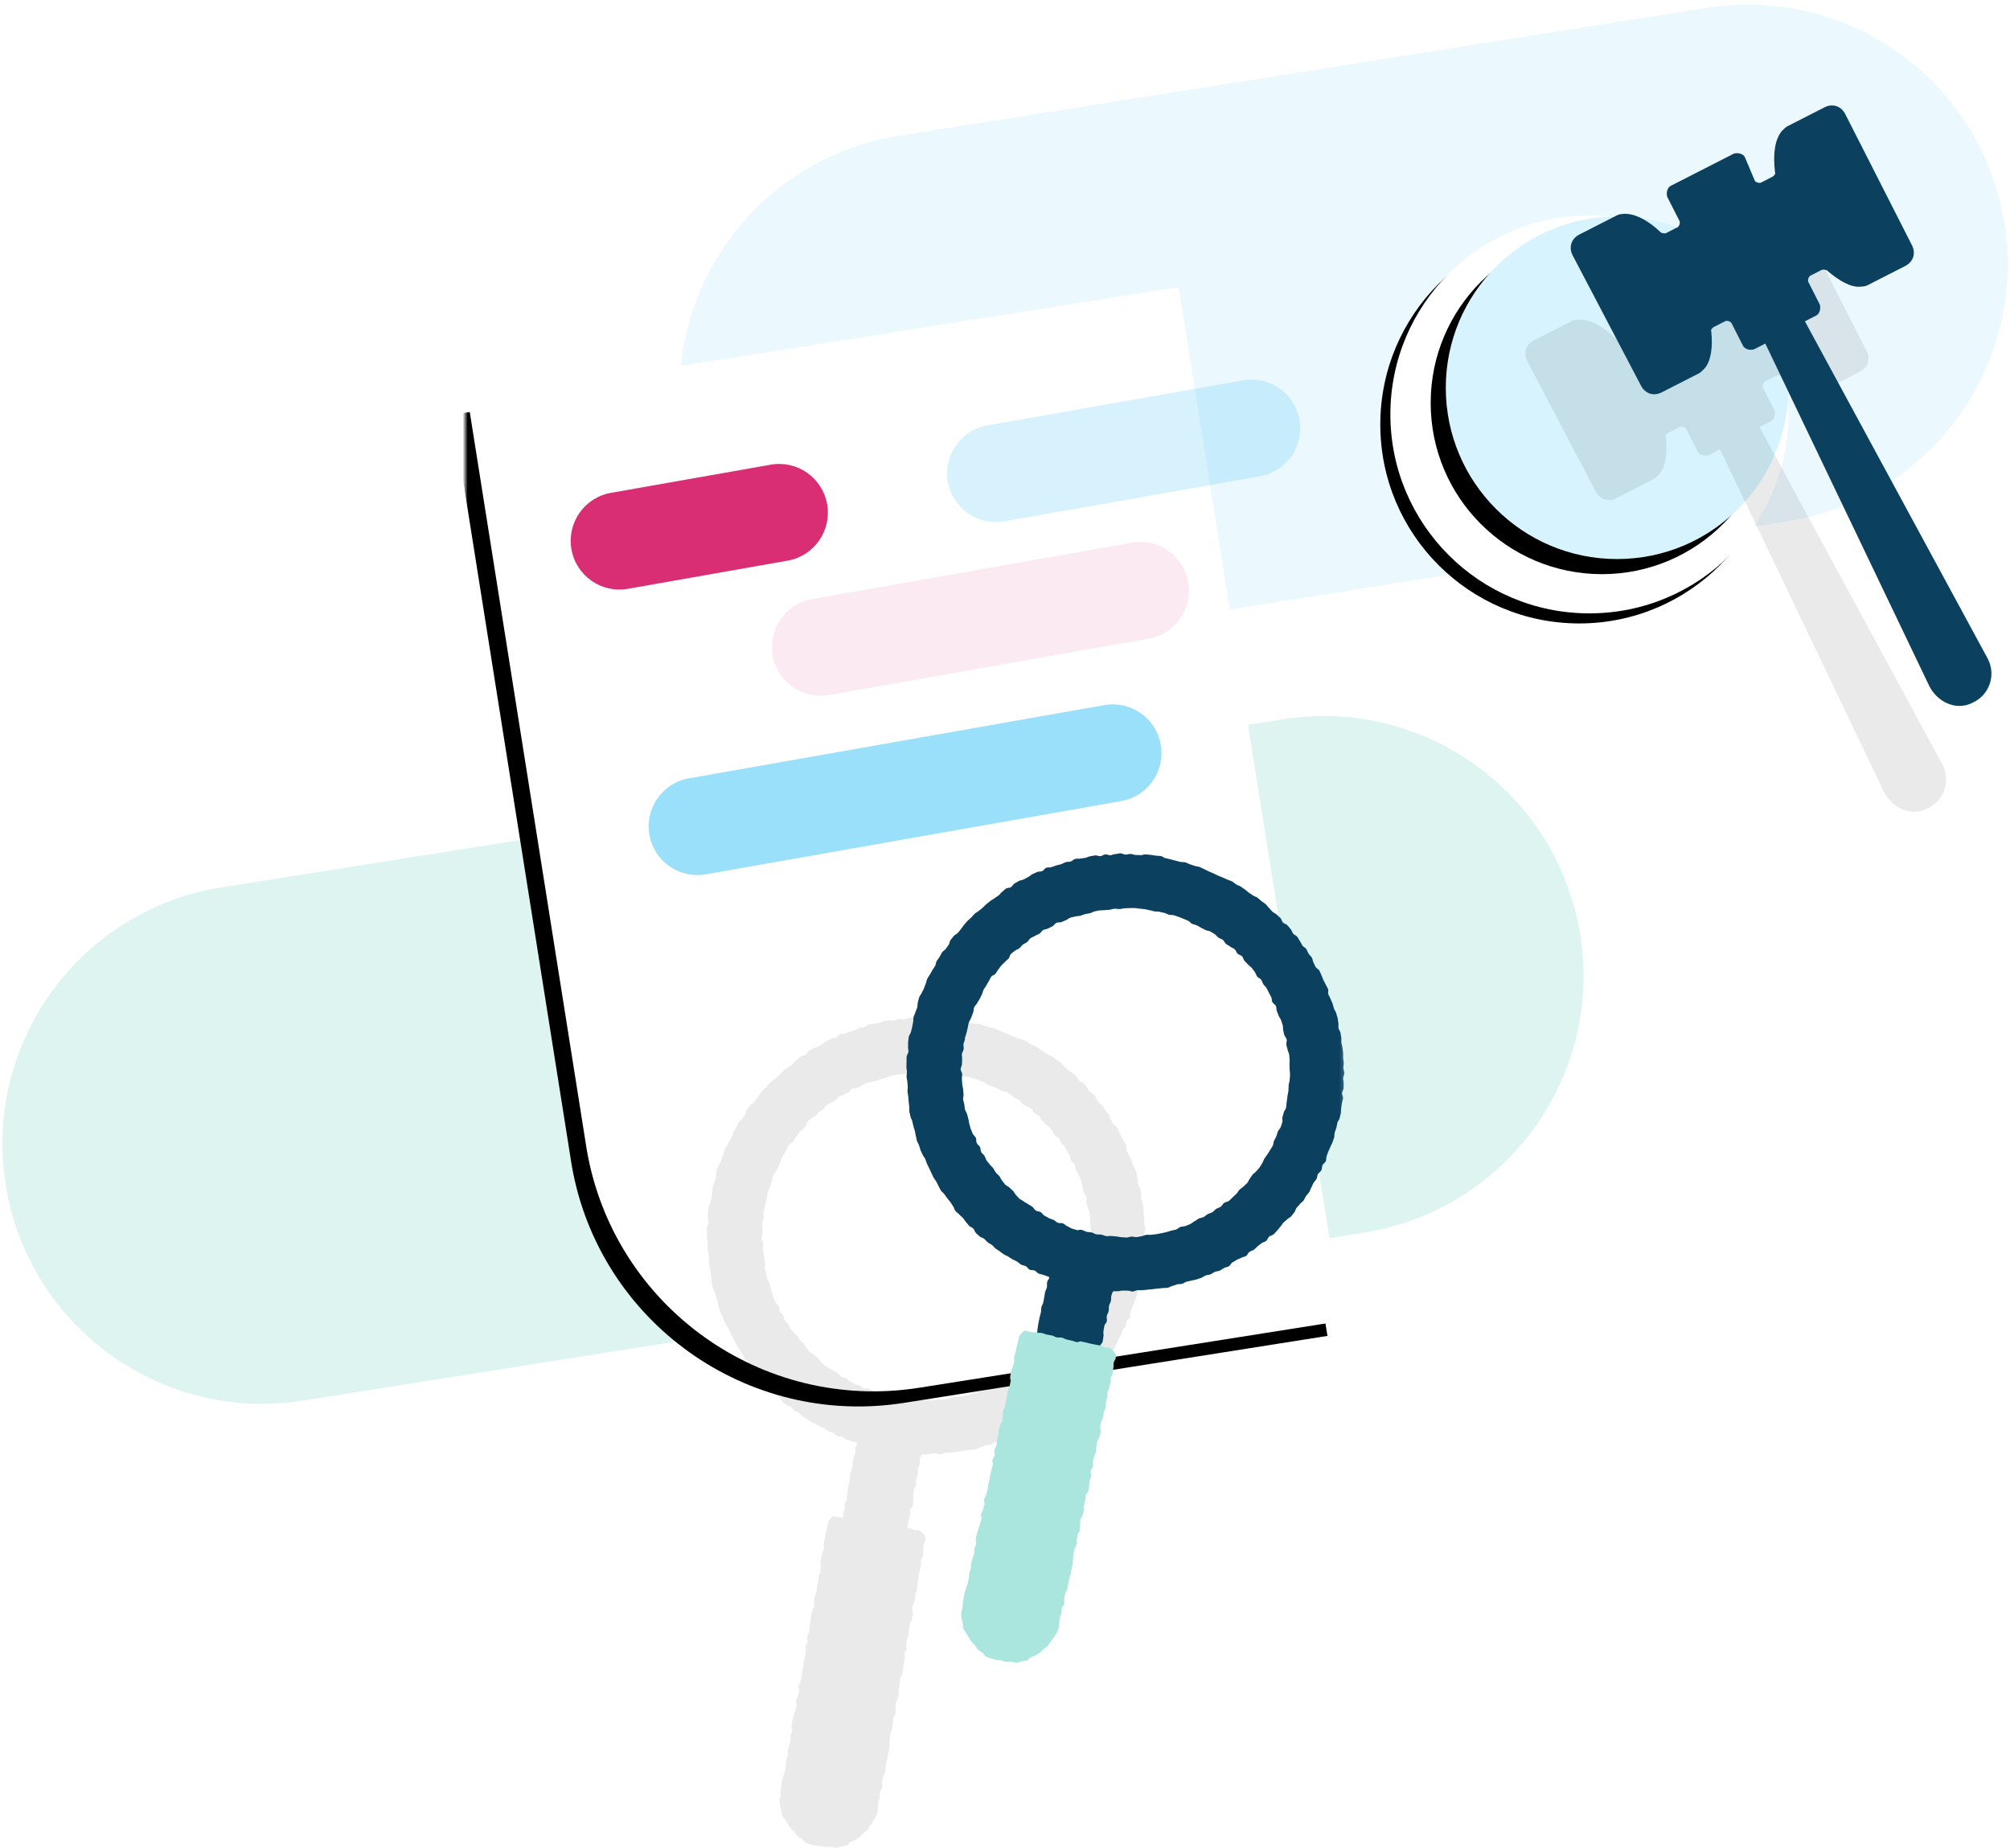
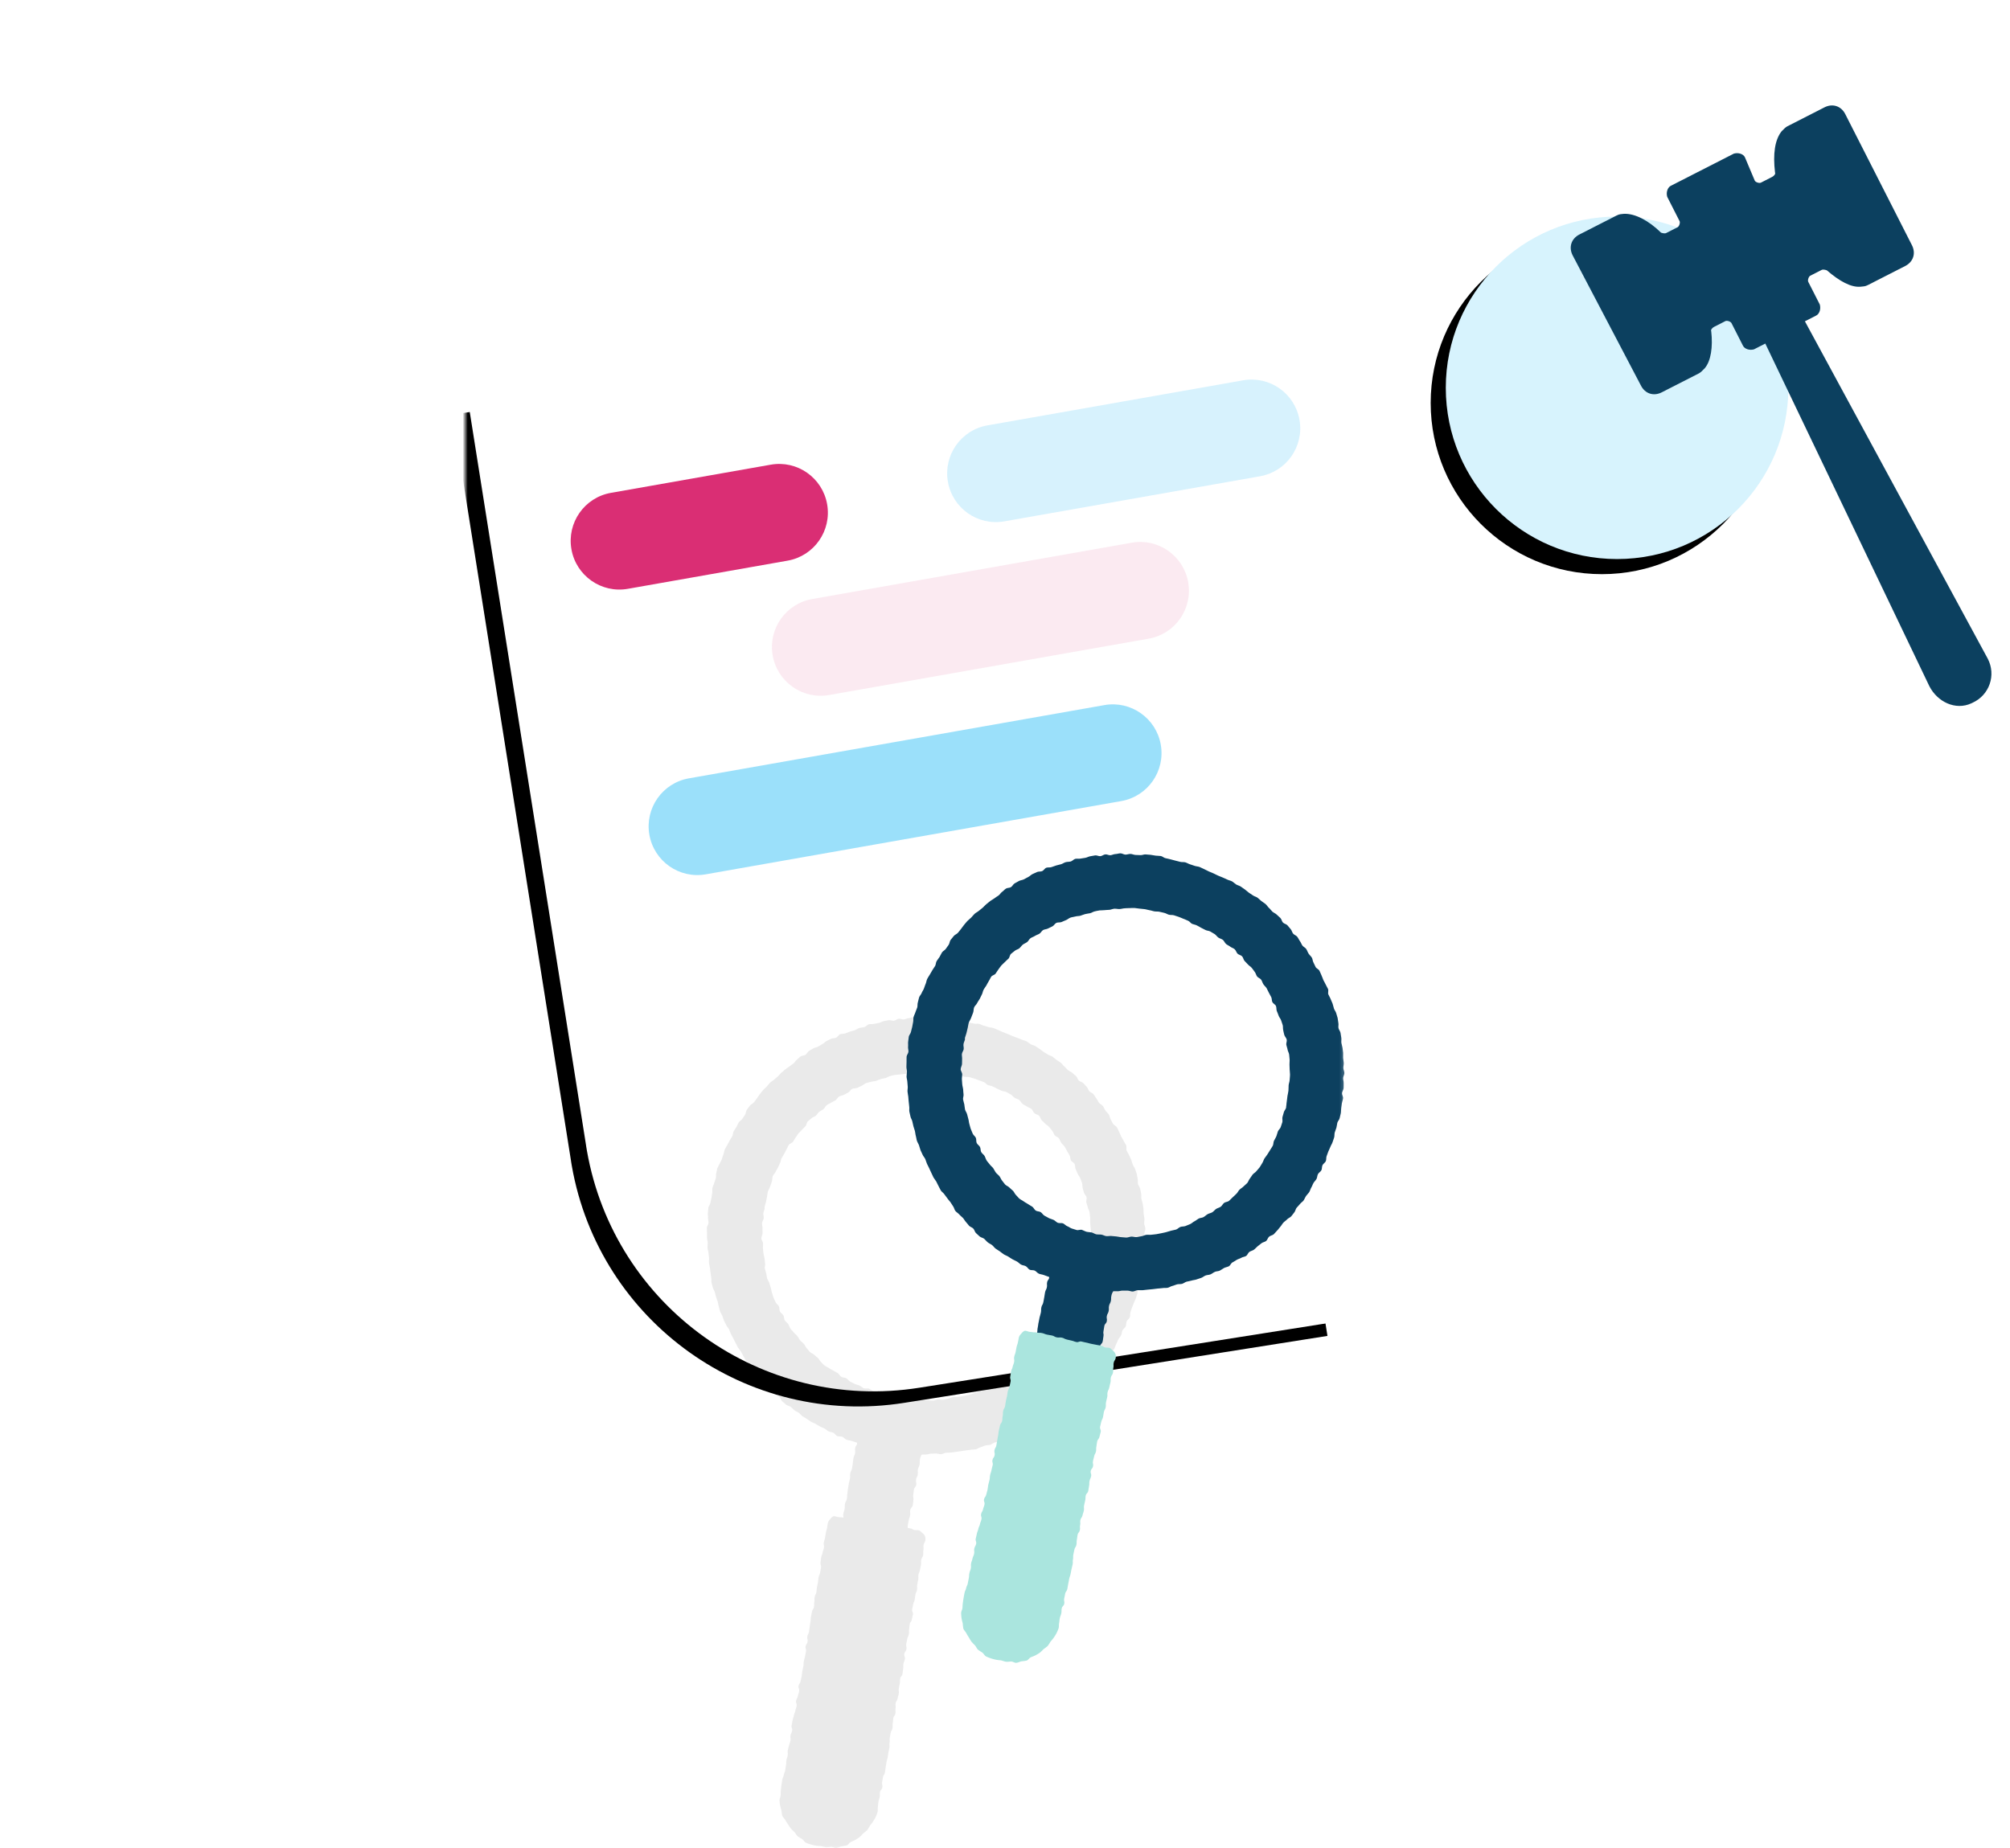
<svg xmlns="http://www.w3.org/2000/svg" xmlns:xlink="http://www.w3.org/1999/xlink" width="399px" height="367px" viewBox="0 0 399 367">
  <title>Group 7</title>
  <desc>Created with Sketch.</desc>
  <defs>
-     <circle id="path-1" cx="39.5" cy="62.284" r="39.5" />
    <filter x="-3.8%" y="-1.3%" width="105.1%" height="105.1%" id="filter-2">
      <feOffset dx="-2" dy="2" in="SourceAlpha" result="shadowOffsetOuter1" />
      <feColorMatrix values="0 0 0 0 0 0 0 0 0 0 0 0 0 0 0 0 0 0 0.05 0" type="matrix" in="shadowOffsetOuter1" />
    </filter>
    <circle id="path-3" cx="45" cy="57" r="34" />
    <filter x="-6.6%" y="-2.2%" width="108.8%" height="108.8%" id="filter-4">
      <feOffset dx="-3" dy="3" in="SourceAlpha" result="shadowOffsetOuter1" />
      <feColorMatrix values="0 0 0 0 0.608 0 0 0 0 0.878 0 0 0 0 0.984 0 0 0 1 0" type="matrix" in="shadowOffsetOuter1" />
    </filter>
    <polygon id="path-5" points="0 0 174.79 0 174.79 310.31 0 310.31" />
    <path d="M0.53,22.428 L141.641,0.102 L174.18,205.332 L90.18,218.622 C58.955,223.568 29.612,202.557 24.179,171.574 L24.022,170.632 C24.022,170.63 24.021,170.628 24.027,170.625 L0.53,22.428 Z" id="path-7" />
    <filter x="-2.6%" y="-0.7%" width="103.5%" height="102.7%" id="filter-8">
      <feOffset dx="-3" dy="3" in="SourceAlpha" result="shadowOffsetOuter1" />
      <feColorMatrix values="0 0 0 0 0 0 0 0 0 0 0 0 0 0 0 0 0 0 0.05 0" type="matrix" in="shadowOffsetOuter1" />
    </filter>
  </defs>
  <g id="Folio-contents" stroke="none" stroke-width="1" fill="none" fill-rule="evenodd">
    <g id="CCOV-Folio" transform="translate(-846, -205)">
      <g id="Group-6" transform="translate(150, 177)">
        <g id="Group" transform="translate(651, 0)">
          <g id="Group-7" transform="translate(45, 28)">
-             <path d="M397.902,44.427 C402.359,72.569 383.159,98.995 355.018,103.452 L194.548,128.868 C166.406,133.325 139.98,114.125 135.523,85.984 C131.065,57.842 150.265,31.416 178.407,26.959 L338.877,1.543 C367.018,-2.915 393.445,16.285 397.902,44.427 Z" id="Rectangle" fill="#38C2F7" opacity="0.1" />
            <g id="Group-2" transform="translate(276, 20)">
              <g id="Oval">
                <use fill="black" fill-opacity="1" filter="url(#filter-2)" xlink:href="#path-1" />
                <use fill="#FFFFFF" fill-rule="evenodd" xlink:href="#path-1" />
              </g>
              <g id="Oval-Copy-3">
                <use fill="black" fill-opacity="1" filter="url(#filter-4)" xlink:href="#path-3" />
                <use fill="#D7F3FD" fill-rule="evenodd" xlink:href="#path-3" />
              </g>
-               <path d="M61.372,32.207 C61.044,31.562 60.076,31.247 59.191,31.498 L46.665,37.894 C46.02,38.223 45.705,39.193 45.955,40.079 L48.407,44.901 C48.569,45.22 48.332,45.948 48.012,46.116 L45.765,47.263 C45.446,47.426 44.96,47.268 44.719,47.19 C42.285,44.788 39.535,43.356 37.358,43.454 C36.794,43.538 36.553,43.459 35.908,43.788 L28.519,47.561 C26.911,48.382 26.359,50.08 27.177,51.689 L40.743,77.562 C41.561,79.172 43.256,79.722 44.864,78.901 L52.254,75.128 C52.573,74.965 52.976,74.558 53.375,74.149 C54.654,72.688 55.036,69.858 54.695,66.794 C54.533,66.475 54.932,66.066 55.251,65.903 L57.497,64.756 C57.817,64.593 58.544,64.829 58.711,65.15 L61,69.653 C61.328,70.298 62.296,70.612 63.181,70.361 L65.427,69.214 L97.98,137.218 C99.578,140.361 103.175,142.102 106.336,140.642 L106.546,140.54 C109.927,139.014 111.284,135.027 109.579,131.772 L73.288,64.795 L75.534,63.648 C76.179,63.319 76.494,62.349 76.244,61.463 L73.955,56.961 C73.792,56.641 74.029,55.913 74.35,55.745 L76.596,54.598 C76.915,54.435 77.401,54.593 77.642,54.672 C80.155,56.832 82.42,58.101 84.356,57.925 C84.921,57.842 85.162,57.92 85.806,57.591 L93.196,53.818 C94.804,52.997 95.355,51.299 94.537,49.69 L81.297,23.651 C80.478,22.042 78.784,21.491 77.176,22.312 L69.786,26.085 C69.467,26.248 69.063,26.655 68.664,27.064 C67.306,28.771 66.925,31.596 67.353,35.227 C67.515,35.547 67.116,35.955 66.797,36.118 L64.551,37.265 C64.232,37.428 63.505,37.192 63.338,36.871 L61.372,32.207 Z" id="Fill-1" fill-opacity="0.85" fill="#000000" style="mix-blend-mode: multiply;" opacity="0.1" />
              <path d="M70.372,11.207 C70.044,10.562 69.076,10.247 68.191,10.498 L55.665,16.894 C55.02,17.223 54.705,18.193 54.955,19.079 L57.407,23.901 C57.569,24.22 57.332,24.948 57.012,25.116 L54.765,26.263 C54.446,26.426 53.96,26.268 53.719,26.19 C51.285,23.788 48.535,22.356 46.358,22.454 C45.794,22.538 45.553,22.459 44.908,22.788 L37.519,26.561 C35.911,27.382 35.359,29.08 36.177,30.689 L49.743,56.562 C50.561,58.172 52.256,58.722 53.864,57.901 L61.254,54.128 C61.573,53.965 61.976,53.558 62.375,53.149 C63.654,51.688 64.036,48.858 63.695,45.794 C63.533,45.475 63.932,45.066 64.251,44.903 L66.497,43.756 C66.817,43.593 67.544,43.829 67.711,44.15 L70,48.653 C70.328,49.298 71.296,49.612 72.181,49.361 L74.427,48.214 L106.98,116.218 C108.578,119.361 112.175,121.102 115.336,119.642 L115.546,119.54 C118.927,118.014 120.284,114.027 118.579,110.772 L82.288,43.795 L84.534,42.648 C85.179,42.319 85.494,41.349 85.244,40.463 L82.955,35.961 C82.792,35.641 83.029,34.913 83.35,34.745 L85.596,33.598 C85.915,33.435 86.401,33.593 86.642,33.672 C89.155,35.832 91.42,37.101 93.356,36.925 C93.921,36.842 94.162,36.92 94.806,36.591 L102.196,32.818 C103.804,31.997 104.355,30.299 103.537,28.69 L90.297,2.651 C89.478,1.042 87.784,0.491 86.176,1.312 L78.786,5.085 C78.467,5.248 78.063,5.655 77.664,6.064 C76.306,7.771 75.925,10.596 76.353,14.227 C76.515,14.547 76.116,14.955 75.797,15.118 L73.551,16.265 C73.232,16.428 72.505,16.192 72.338,15.871 L70.372,11.207 Z" id="Fill-1-Copy" fill="#0C405F" />
            </g>
-             <path d="M313.697,185.694 C318.154,213.835 298.954,240.262 270.813,244.719 L60.149,278.085 C32.007,282.542 5.581,263.342 1.123,235.201 C-3.334,207.059 15.866,180.633 44.008,176.175 L254.672,142.809 C282.813,138.352 309.24,157.552 313.697,185.694 Z" id="Rectangle-Copy-2" fill="#56CCBD" opacity="0.2" />
            <g id="Brand/Illustration/Large/Internal/UX/1" transform="translate(92.33, 56.91)">
              <g id="UX---1">
                <mask id="mask-6" fill="white">
                  <use xlink:href="#path-5" />
                </mask>
                <g id="Mask" />
                <g id="Group-17" mask="url(#mask-6)">
                  <g id="Mask">
                    <use fill="black" fill-opacity="1" filter="url(#filter-8)" xlink:href="#path-7" />
                    <use fill="#FFFFFF" fill-rule="evenodd" xlink:href="#path-7" />
                  </g>
                  <g id="Group-16" transform="translate(98.146, 68.624) rotate(-280) translate(-98.146, -68.624) translate(58.611, -5.339)">
                    <path d="M9.934,95.434 C15.277,95.434 19.608,99.759 19.608,105.095 L19.608,137.314 C19.608,142.649 15.277,146.975 9.934,146.975 C4.591,146.975 0.26,142.649 0.26,137.314 L0.26,105.095 C0.26,99.759 4.591,95.434 9.934,95.434 Z" id="Mask-Copy-18" fill="#DA2E74" />
                    <path d="M9.72,0.181 C15.063,0.181 19.394,4.506 19.394,9.842 L19.394,61.389 C19.394,66.725 15.063,71.05 9.72,71.05 C4.377,71.05 0.046,66.725 0.046,61.389 L0.046,9.842 C0.046,4.506 4.377,0.181 9.72,0.181 Z" id="Mask-Copy-21" fill="#38C2F7" opacity="0.2" />
                    <path d="M37.635,27.54 C42.978,27.54 47.309,31.865 47.309,37.201 L47.309,101.633 C47.309,106.968 42.978,111.294 37.635,111.294 C32.292,111.294 27.961,106.968 27.961,101.633 L27.961,37.201 C27.961,31.865 32.292,27.54 37.635,27.54 Z" id="Mask-Copy-19" fill="#DA2E74" opacity="0.1" />
                    <path d="M68.445,38.498 C73.788,38.498 78.119,42.824 78.119,48.159 L78.119,131.92 C78.119,137.255 73.788,141.58 68.445,141.58 C63.102,141.58 58.771,137.255 58.771,131.92 L58.771,48.159 C58.771,42.824 63.102,38.498 68.445,38.498 Z" id="Mask-Copy-20" fill="#38C2F7" opacity="0.5" />
                  </g>
-                   <path d="M129.39,166.929 C129.563,167.23 129.657,167.515 129.825,167.821 C129.993,168.126 130.081,168.445 130.23,168.743 C130.33,168.941 130.453,169.13 130.566,169.323 L130.726,169.618 C130.869,169.92 131.083,170.189 131.221,170.494 C131.359,170.799 131.186,171.241 131.316,171.548 C131.447,171.854 131.666,172.124 131.788,172.432 C131.911,172.739 132.096,173.028 132.215,173.342 C132.334,173.657 132.412,173.979 132.52,174.296 C132.628,174.614 132.895,174.88 132.997,175.193 C133.098,175.507 133.224,175.825 133.317,176.145 C133.41,176.465 133.41,176.816 133.5,177.137 C133.59,177.459 133.48,177.832 133.559,178.157 C133.639,178.482 133.917,178.753 133.996,179.082 C134.075,179.412 134.125,179.737 134.191,180.067 C134.257,180.397 134.181,180.746 134.239,181.077 C134.298,181.408 134.443,181.717 134.497,182.048 C134.55,182.378 134.612,182.707 134.653,183.037 C134.694,183.368 134.649,183.708 134.685,184.043 C134.721,184.377 134.818,184.698 134.844,185.031 C134.87,185.364 134.78,185.706 134.798,186.04 C134.817,186.374 135.026,186.697 135.037,187.032 C135.047,187.367 134.829,187.701 134.824,188.026 C134.819,188.351 134.967,188.695 134.963,189.028 C134.96,189.36 135.006,189.692 134.986,190.031 C134.965,190.371 134.728,190.685 134.709,191.02 C134.69,191.355 134.971,191.708 134.945,192.039 C134.919,192.37 134.794,192.698 134.75,193.021 L134.648,194.018 L134.648,194.018 C134.605,194.348 134.653,194.695 134.602,195.027 C134.551,195.359 134.455,195.68 134.401,196.013 C134.347,196.347 134.04,196.621 133.975,196.945 C133.91,197.27 133.904,197.604 133.823,197.936 C133.742,198.267 133.603,198.563 133.526,198.883 C133.45,199.203 133.528,199.567 133.442,199.885 C133.356,200.203 133.247,200.52 133.154,200.839 C133.06,201.158 132.864,201.439 132.763,201.755 C132.663,202.071 132.496,202.364 132.389,202.676 C132.282,202.988 132.193,203.308 132.079,203.616 C131.965,203.924 132.076,204.324 131.946,204.635 C131.817,204.945 131.456,205.143 131.32,205.449 C131.183,205.756 131.272,206.155 131.135,206.454 C130.998,206.753 130.633,206.945 130.483,207.244 C130.333,207.543 130.37,207.928 130.22,208.222 C130.071,208.517 129.806,208.753 129.65,209.044 C129.546,209.238 129.475,209.452 129.391,209.658 L129.249,209.958 C129.087,210.246 129.034,210.599 128.862,210.885 C128.689,211.17 128.432,211.401 128.256,211.681 C128.079,211.96 127.983,212.294 127.802,212.573 C127.621,212.852 127.286,213.044 127.11,213.307 C126.934,213.569 126.671,213.804 126.472,214.069 C126.274,214.335 126.256,214.715 126.055,214.983 C125.853,215.251 125.674,215.533 125.469,215.79 C125.265,216.047 124.889,216.17 124.675,216.426 C124.46,216.681 124.17,216.859 123.95,217.106 C123.729,217.353 123.597,217.678 123.376,217.93 C123.155,218.182 122.995,218.48 122.764,218.717 C122.533,218.955 122.352,219.247 122.117,219.479 C121.882,219.711 121.463,219.754 121.207,219.992 C120.951,220.231 120.898,220.632 120.654,220.857 C120.41,221.083 119.998,221.129 119.752,221.34 L118.994,221.98 L118.994,221.98 C118.74,222.191 118.546,222.475 118.283,222.68 C118.02,222.885 117.66,222.95 117.393,223.15 C117.127,223.349 117.039,223.791 116.769,223.98 C116.499,224.168 116.107,224.189 115.83,224.374 C115.554,224.559 115.212,224.633 114.933,224.815 L114.386,225.182 C114.294,225.242 114.2,225.299 114.104,225.352 C113.814,225.513 113.697,225.979 113.417,226.141 C113.137,226.303 112.771,226.356 112.482,226.516 C112.192,226.677 111.944,226.914 111.65,227.068 C111.356,227.223 110.976,227.206 110.676,227.352 C110.376,227.498 110.128,227.735 109.829,227.876 C109.53,228.018 109.159,228.002 108.855,228.135 C108.55,228.268 108.287,228.532 107.991,228.642 L107.06,228.992 L107.06,228.992 C106.75,229.112 106.408,229.131 106.094,229.245 C105.78,229.359 105.449,229.4 105.131,229.495 C104.813,229.591 104.545,229.867 104.238,229.96 C103.93,230.052 103.564,230.007 103.242,230.097 C102.92,230.187 102.633,230.363 102.309,230.445 C101.986,230.528 101.697,230.78 101.384,230.847 C101.071,230.913 100.711,230.87 100.387,230.939 C100.063,231.009 99.725,231.009 99.398,231.069 L98.419,231.224 L98.419,231.224 C98.094,231.279 97.765,231.305 97.433,231.351 C97.102,231.397 96.782,231.46 96.452,231.497 C96.122,231.533 95.791,231.502 95.46,231.531 C95.128,231.559 94.808,231.809 94.486,231.827 C94.164,231.844 93.815,231.679 93.478,231.686 C93.14,231.694 92.824,231.72 92.488,231.718 C92.153,231.716 91.827,231.88 91.496,231.879 C91.165,231.878 90.966,231.907 90.634,231.899 C90.484,232.122 90.377,232.372 90.319,232.633 L90.285,232.832 C90.186,233.324 90.305,233.355 90.216,233.857 C90.128,234.358 89.975,234.334 89.886,234.84 C89.797,235.347 89.937,235.367 89.848,235.873 C89.759,236.38 89.607,236.35 89.516,236.854 C89.424,237.358 89.637,237.395 89.546,237.899 C89.454,238.402 89.179,238.354 89.09,238.86 C89,239.367 89.051,239.373 88.957,239.879 C88.863,240.384 89.069,240.418 88.982,240.923 C88.896,241.427 88.961,241.441 88.858,241.953 C88.755,242.464 88.455,242.404 88.363,242.907 C88.272,243.411 88.424,243.44 88.335,243.942 C88.247,244.444 88.152,244.429 88.061,244.933 L87.899,245.751 C87.889,245.805 87.878,245.868 87.866,245.94 C87.82,246.204 87.858,246.341 87.891,246.482 L88.289,246.541 C88.333,246.549 88.381,246.557 88.436,246.567 C88.831,246.629 88.797,246.809 89.203,246.876 C89.61,246.942 89.62,246.855 90.023,246.928 C90.316,246.977 90.505,247.246 90.715,247.425 C90.95,247.578 91.141,247.791 91.266,248.042 C91.374,248.312 91.411,248.605 91.372,248.893 C91.285,249.385 91.091,249.351 91.005,249.843 C90.93,250.265 91.02,250.345 90.993,250.669 L90.968,250.854 C90.881,251.346 91.006,251.368 90.92,251.86 C90.833,252.352 90.62,252.314 90.533,252.806 C90.446,253.298 90.59,253.316 90.485,253.812 L90.373,254.355 C90.353,254.461 90.332,254.58 90.294,254.791 C90.207,255.283 90.07,255.256 89.983,255.748 C89.896,256.24 90.045,256.259 89.94,256.755 L89.828,257.298 C89.808,257.404 89.787,257.523 89.749,257.733 C89.663,258.225 89.795,258.251 89.711,258.741 C89.627,259.231 89.472,259.204 89.385,259.696 C89.298,260.188 89.34,260.193 89.253,260.685 C89.166,261.176 89.025,261.157 88.934,261.643 L88.771,262.442 C88.761,262.495 88.75,262.555 88.738,262.625 C88.651,263.117 88.982,263.173 88.895,263.665 C88.808,264.157 88.759,264.153 88.673,264.641 C88.587,265.128 88.343,265.087 88.254,265.576 C88.165,266.065 88.224,266.083 88.138,266.57 C88.052,267.057 88.172,267.079 88.086,267.571 C87.999,268.063 87.839,268.022 87.758,268.523 L87.698,268.851 C87.655,269.059 87.621,269.156 87.559,269.507 C87.472,269.999 87.69,270.032 87.603,270.524 C87.516,271.016 87.267,270.975 87.183,271.465 C87.099,271.955 87.382,272.002 87.295,272.494 C87.208,272.986 87.098,272.962 87.011,273.454 C86.924,273.946 87.036,273.96 86.949,274.452 C86.862,274.944 86.905,274.952 86.821,275.442 C86.737,275.932 86.445,275.883 86.356,276.372 C86.267,276.861 86.382,276.874 86.279,277.368 L86.169,277.91 C86.149,278.016 86.128,278.135 86.092,278.345 C86.008,278.835 86.169,278.865 86.085,279.355 C86.001,279.845 85.936,279.831 85.849,280.323 C85.762,280.815 85.544,280.782 85.458,281.269 C85.384,281.687 85.491,281.767 85.468,282.091 L85.444,282.276 C85.357,282.768 85.507,282.794 85.418,283.284 C85.329,283.773 85.085,283.732 85.001,284.222 C84.929,284.642 84.963,284.708 84.919,285.028 L84.89,285.212 C84.803,285.704 84.922,285.723 84.835,286.215 C84.748,286.707 84.554,286.677 84.469,287.16 L84.299,288.124 L84.299,288.124 C84.222,288.544 84.305,288.622 84.277,288.944 L84.253,289.128 C84.169,289.618 84.306,289.645 84.215,290.131 L84.152,290.453 C84.126,290.578 84.106,290.666 84.081,290.79 L84.022,291.112 C83.939,291.597 83.954,291.607 83.865,292.096 C83.789,292.515 83.719,292.558 83.656,292.877 L83.524,293.726 L83.524,293.726 L83.468,294.048 C83.384,294.538 83.421,294.542 83.334,295.034 C83.247,295.526 83.011,295.479 82.936,295.976 L82.808,296.771 C82.798,296.824 82.788,296.884 82.775,296.954 C82.688,297.446 82.911,297.481 82.824,297.973 C82.737,298.465 82.443,298.413 82.359,298.903 C82.275,299.393 82.386,299.412 82.297,299.901 C82.208,300.39 82.131,300.377 82.042,300.866 C81.953,301.355 82.017,301.374 81.931,301.856 C81.871,302.198 81.963,302.565 81.865,302.896 C81.766,303.227 81.62,303.549 81.492,303.862 C81.336,304.17 81.164,304.469 80.978,304.759 C80.786,305.041 80.579,305.313 80.358,305.573 C80.2,305.876 80.024,306.169 79.832,306.452 C79.58,306.684 79.315,306.901 79.039,307.104 C78.815,307.359 78.577,307.602 78.325,307.831 C78.052,308.032 77.769,308.218 77.477,308.39 C77.177,308.547 76.868,308.688 76.553,308.812 C76.248,308.962 76.07,309.378 75.734,309.503 C75.395,309.583 75.053,309.644 74.708,309.688 C74.383,309.763 74.052,309.973 73.715,310.019 C73.379,310.064 72.998,309.768 72.667,309.792 C72.337,309.816 71.986,309.901 71.649,309.874 C71.313,309.847 70.999,309.695 70.656,309.634 C70.314,309.624 69.973,309.596 69.635,309.549 C69.293,309.489 68.954,309.409 68.621,309.311 C68.288,309.212 67.96,309.096 67.639,308.962 C67.336,308.802 67.164,308.411 66.884,308.222 C66.582,308.06 66.289,307.88 66.007,307.685 C65.735,307.453 65.629,307.104 65.385,306.852 C65.13,306.629 64.887,306.393 64.656,306.145 C64.455,305.872 64.268,305.589 64.096,305.298 C63.895,305.023 63.711,304.737 63.542,304.442 C63.389,304.156 63.074,303.924 62.946,303.591 C62.879,303.25 62.829,302.905 62.797,302.558 C62.688,302.231 62.596,301.899 62.522,301.562 C62.466,301.221 62.427,300.877 62.406,300.532 C62.401,300.206 62.616,299.865 62.642,299.522 C62.636,299.181 62.648,298.841 62.68,298.502 C62.753,298.078 62.729,297.991 62.772,297.668 L62.921,296.678 C62.93,296.624 62.94,296.564 62.953,296.493 C63.027,296.072 63.127,296.027 63.208,295.713 L63.287,295.349 C63.37,295.036 63.474,294.995 63.537,294.567 L63.663,293.769 C63.673,293.716 63.683,293.656 63.696,293.586 C63.783,293.094 63.688,293.079 63.775,292.588 C63.862,292.096 63.946,292.113 64.033,291.621 C64.12,291.129 63.965,291.102 64.052,290.61 C64.127,290.188 64.192,290.139 64.264,289.824 L64.301,289.642 C64.388,289.15 64.501,289.172 64.588,288.68 C64.675,288.188 64.501,288.157 64.588,287.665 C64.675,287.174 64.831,287.204 64.918,286.712 C65.005,286.22 64.708,286.17 64.807,285.678 L64.914,285.138 C64.933,285.033 64.954,284.914 64.992,284.703 C65.066,284.281 65.143,284.231 65.216,283.917 L65.253,283.734 C65.325,283.314 65.426,283.269 65.506,282.956 L65.544,282.774 C65.628,282.284 65.717,282.302 65.804,281.81 C65.891,281.318 65.617,281.265 65.703,280.778 C65.789,280.291 65.967,280.314 66.053,279.827 C66.139,279.34 66.219,279.352 66.308,278.863 C66.397,278.373 66.098,278.316 66.184,277.829 C66.27,277.342 66.505,277.38 66.589,276.89 C66.673,276.401 66.723,276.412 66.81,275.92 C66.897,275.428 66.841,275.421 66.928,274.929 C67.015,274.437 67.053,274.448 67.14,273.956 C67.227,273.464 67.144,273.455 67.231,272.963 C67.305,272.541 67.366,272.499 67.432,272.178 L67.465,271.992 C67.544,271.489 67.578,271.495 67.667,271.006 C67.755,270.516 67.502,270.469 67.591,269.98 C67.68,269.491 67.9,269.527 67.985,269.037 C68.069,268.547 67.839,268.51 67.926,268.018 C68.013,267.526 68.179,267.557 68.266,267.065 C68.34,266.644 68.325,266.577 68.37,266.259 L68.517,265.267 L68.517,265.267 L68.549,265.084 C68.638,264.595 68.561,264.576 68.652,264.09 L68.786,263.433 C68.803,263.35 68.821,263.249 68.845,263.109 C68.93,262.619 69.161,262.66 69.246,262.17 C69.318,261.75 69.258,261.68 69.295,261.359 L69.348,260.99 C69.38,260.668 69.307,260.594 69.382,260.173 C69.469,259.681 69.644,259.707 69.73,259.219 C69.816,258.732 69.754,258.716 69.845,258.23 L70.008,257.431 L70.008,257.431 L70.041,257.248 C70.125,256.758 70.077,256.749 70.166,256.26 C70.242,255.841 70.351,255.793 70.435,255.484 L70.474,255.305 L70.644,254.34 C70.733,253.851 70.465,253.806 70.552,253.314 C70.639,252.822 70.588,252.816 70.674,252.324 C70.761,251.832 70.879,251.855 70.966,251.363 C71.053,250.871 71.14,250.887 71.224,250.397 C71.308,249.907 71.112,249.875 71.199,249.383 C71.286,248.891 71.366,248.902 71.45,248.417 L71.604,247.43 L71.604,247.43 C71.691,246.938 71.764,246.951 71.845,246.463 L71.97,245.659 C71.979,245.607 71.989,245.547 72.001,245.478 C72.08,245.2 72.232,244.947 72.442,244.748 C72.597,244.5 72.812,244.296 73.067,244.154 C73.331,244.059 73.62,244.236 73.913,244.285 C74.242,244.352 74.299,244.316 74.551,244.34 L74.729,244.362 C74.926,244.392 75.031,244.387 75.129,244.381 L75.064,244.089 C75.045,243.987 75.038,243.868 75.07,243.695 C75.161,243.192 75.238,243.205 75.33,242.702 C75.421,242.198 75.315,242.179 75.404,241.673 C75.493,241.166 75.689,241.203 75.78,240.699 C75.858,240.268 75.802,240.194 75.842,239.865 L75.871,239.676 C75.949,239.244 75.92,239.174 75.969,238.844 L76.059,238.322 C76.092,238.109 76.099,238.007 76.167,237.642 C76.262,237.132 76.315,237.146 76.397,236.636 C76.48,236.125 76.371,236.109 76.459,235.607 C76.548,235.105 76.713,235.13 76.804,234.626 L76.859,234.293 C76.884,234.122 76.893,234.02 76.928,233.801 L76.961,233.612 C77.05,233.105 76.999,233.099 77.091,232.59 C77.183,232.082 77.325,232.109 77.412,231.605 C77.498,231.1 77.346,231.071 77.436,230.565 C77.525,230.058 77.863,230.046 77.802,229.535 L76.704,229.177 L76.704,229.177 C76.382,229.073 76.036,229.07 75.726,228.948 C75.417,228.826 75.192,228.506 74.899,228.372 C74.607,228.238 74.181,228.362 73.885,228.235 C73.589,228.109 73.408,227.724 73.099,227.567 C72.79,227.411 72.432,227.425 72.134,227.278 C71.836,227.131 71.612,226.852 71.309,226.705 L70.704,226.433 C70.604,226.387 70.503,226.34 70.404,226.289 C70.105,226.134 69.832,225.957 69.549,225.788 C69.265,225.618 68.925,225.538 68.642,225.364 C68.359,225.19 68.096,224.989 67.827,224.805 C67.558,224.621 67.247,224.479 66.974,224.289 C66.701,224.1 66.51,223.802 66.238,223.608 C65.966,223.413 65.641,223.306 65.375,223.107 C65.109,222.909 64.903,222.634 64.646,222.429 C64.388,222.225 63.976,222.199 63.72,221.99 C63.463,221.781 63.21,221.56 62.96,221.341 C62.71,221.123 62.656,220.708 62.397,220.466 C62.139,220.224 61.767,220.171 61.537,219.934 C61.308,219.697 61.107,219.423 60.872,219.19 C60.637,218.957 60.49,218.646 60.247,218.414 C60.004,218.182 59.725,217.996 59.5,217.752 C59.274,217.509 58.947,217.357 58.729,217.107 C58.512,216.857 58.454,216.454 58.248,216.209 C58.042,215.964 57.894,215.649 57.677,215.395 L57.24,214.898 L57.24,214.898 L56.615,214.128 C56.546,214.042 56.479,213.956 56.415,213.867 C56.223,213.599 55.887,213.428 55.699,213.154 C55.574,212.971 55.477,212.77 55.372,212.573 L55.205,212.286 C55.023,212.007 54.907,211.691 54.732,211.411 C54.557,211.132 54.313,210.893 54.142,210.606 C54.028,210.415 53.936,210.214 53.84,210.016 L53.688,209.723 C53.524,209.436 53.397,209.127 53.242,208.834 C53.087,208.54 52.915,208.259 52.768,207.964 C52.62,207.67 52.54,207.337 52.398,207.039 C52.257,206.74 51.969,206.493 51.841,206.202 C51.713,205.911 51.521,205.618 51.392,205.315 C51.264,205.011 51.183,204.684 51.063,204.374 C50.943,204.064 50.73,203.791 50.613,203.479 C50.496,203.168 50.472,202.825 50.36,202.514 C50.248,202.204 50.242,201.857 50.143,201.541 C50.045,201.225 49.904,200.922 49.811,200.602 C49.718,200.283 49.642,199.963 49.56,199.64 C49.477,199.318 49.233,199.023 49.165,198.715 C49.098,198.408 48.99,198.073 48.914,197.754 C48.838,197.434 48.914,197.077 48.85,196.75 C48.785,196.423 48.766,196.094 48.71,195.766 C48.653,195.437 48.639,195.109 48.592,194.782 C48.545,194.456 48.45,194.133 48.41,193.805 C48.371,193.478 48.452,193.134 48.417,192.807 C48.383,192.48 48.326,192.152 48.302,191.822 C48.278,191.492 48.136,191.168 48.117,190.839 C48.098,190.51 48.169,190.177 48.158,189.842 C48.148,189.507 48.02,189.186 48.019,188.853 C48.018,188.519 48.007,188.189 48.013,187.859 C48.018,187.53 47.97,187.195 47.987,186.863 C48.003,186.53 48.299,186.221 48.316,185.884 C48.334,185.546 48.185,185.214 48.211,184.883 C48.237,184.552 48.163,184.211 48.194,183.88 C48.225,183.55 48.241,183.217 48.284,182.891 C48.326,182.566 48.627,182.271 48.68,181.942 C48.733,181.613 48.834,181.285 48.892,180.957 C48.947,180.626 48.978,180.296 49.044,179.967 C49.109,179.638 49.026,179.277 49.1,178.955 C49.175,178.632 49.353,178.325 49.432,178.004 C49.512,177.682 49.673,177.375 49.759,177.057 C49.845,176.738 49.755,176.357 49.849,176.038 C49.943,175.719 49.966,175.372 50.062,175.043 C50.157,174.715 50.433,174.462 50.541,174.146 C50.649,173.829 50.846,173.573 50.959,173.245 L51.162,172.605 C51.196,172.501 51.232,172.397 51.274,172.293 C51.399,171.982 51.412,171.626 51.543,171.318 C51.674,171.011 51.885,170.732 52.034,170.438 C52.184,170.143 52.362,169.854 52.507,169.554 C52.652,169.253 52.875,168.992 53.029,168.693 C53.184,168.395 53.144,168 53.303,167.707 C53.462,167.414 53.687,167.155 53.852,166.866 C54.018,166.577 54.128,166.251 54.298,165.963 C54.468,165.674 54.836,165.523 55.024,165.235 C55.212,164.947 55.386,164.677 55.574,164.402 C55.762,164.127 55.733,163.699 55.923,163.427 C56.113,163.154 56.329,162.889 56.528,162.623 C56.727,162.357 57.096,162.226 57.33,161.956 C57.565,161.687 57.717,161.415 57.929,161.157 C58.142,160.898 58.291,160.591 58.506,160.331 C58.721,160.07 58.909,159.795 59.132,159.546 C59.356,159.297 59.628,159.094 59.855,158.85 C60.082,158.607 60.269,158.324 60.503,158.084 C60.737,157.845 61.071,157.687 61.311,157.473 L61.814,157.042 C61.899,156.968 61.984,156.894 62.066,156.818 C62.313,156.591 62.511,156.317 62.759,156.097 C63.007,155.877 63.259,155.658 63.514,155.442 C63.769,155.226 64.083,155.082 64.338,154.866 C64.593,154.65 64.852,154.477 65.128,154.284 C65.403,154.091 65.546,153.734 65.815,153.537 C66.083,153.341 66.289,153.049 66.565,152.856 C66.84,152.664 67.274,152.715 67.554,152.528 C67.833,152.341 67.981,151.93 68.249,151.763 C68.518,151.597 68.823,151.417 69.11,151.246 C69.396,151.075 69.773,151.057 70.064,150.892 L70.929,150.388 L70.929,150.388 C71.224,150.229 71.458,149.934 71.745,149.788 C72.032,149.642 72.344,149.483 72.646,149.34 C72.947,149.197 73.35,149.27 73.652,149.127 C73.953,148.984 74.132,148.563 74.436,148.435 C74.74,148.307 75.144,148.401 75.455,148.276 C75.766,148.152 76.076,148.033 76.388,147.916 C76.7,147.799 77.033,147.744 77.349,147.633 C77.665,147.522 77.951,147.284 78.259,147.191 C78.566,147.099 78.932,147.114 79.252,147.021 C79.572,146.928 79.815,146.555 80.134,146.468 C80.454,146.38 80.825,146.462 81.15,146.383 C81.475,146.304 81.806,146.262 82.133,146.191 C82.459,146.119 82.759,145.913 83.087,145.849 C83.414,145.785 83.741,145.696 84.07,145.639 C84.399,145.583 84.773,145.803 85.11,145.758 C85.447,145.713 85.72,145.42 86.065,145.369 C86.41,145.318 86.757,145.541 87.085,145.502 C87.413,145.463 87.733,145.256 88.071,145.235 C88.408,145.215 88.73,145.071 89.064,145.051 C89.398,145.034 89.742,145.276 90.066,145.274 C90.39,145.271 90.73,145.105 91.067,145.102 C91.404,145.099 91.731,145.264 92.069,145.269 C92.406,145.273 92.733,145.256 93.067,145.268 C93.401,145.28 93.747,145.072 94.079,145.093 C94.411,145.115 94.751,145.11 95.084,145.139 C95.418,145.168 95.75,145.231 96.083,145.265 C96.416,145.299 96.776,145.263 97.105,145.303 C97.434,145.344 97.728,145.654 98.065,145.701 C98.403,145.749 98.718,145.829 99.043,145.889 C99.369,145.949 99.695,146.046 100.025,146.111 C100.354,146.177 100.675,146.249 100.998,146.323 C101.322,146.397 101.689,146.305 102.016,146.385 C102.343,146.465 102.628,146.655 102.957,146.738 C103.286,146.821 103.598,146.928 103.918,147.021 C104.238,147.115 104.591,147.1 104.898,147.212 C105.204,147.323 105.516,147.49 105.825,147.604 C106.133,147.718 106.427,147.901 106.74,148.016 C107.054,148.131 107.375,148.245 107.676,148.373 C107.977,148.5 108.282,148.634 108.596,148.778 C108.909,148.923 109.231,148.985 109.536,149.123 C109.84,149.261 110.164,149.356 110.465,149.501 C110.766,149.646 111.131,149.678 111.416,149.825 C111.702,149.972 111.957,150.234 112.241,150.398 C112.526,150.563 112.903,150.617 113.181,150.79 L114.026,151.337 L114.026,151.337 C114.311,151.514 114.548,151.762 114.83,151.941 C115.112,152.12 115.405,152.284 115.683,152.47 C115.962,152.655 116.337,152.702 116.609,152.896 C116.881,153.091 117.123,153.328 117.391,153.529 C117.659,153.731 117.97,153.877 118.232,154.083 C118.429,154.237 118.582,154.46 118.752,154.648 L118.931,154.82 C119.184,155.024 119.384,155.32 119.637,155.536 C119.89,155.752 120.247,155.858 120.495,156.078 L121.26,156.735 L121.26,156.735 C121.516,156.954 121.559,157.372 121.806,157.622 C122.053,157.872 122.48,157.895 122.712,158.135 L123.39,158.878 L123.39,158.878 C123.618,159.12 123.694,159.511 123.912,159.756 C124.13,160.001 124.541,160.098 124.755,160.355 C124.915,160.547 125.035,160.787 125.17,160.998 L125.311,161.196 C125.512,161.441 125.632,161.793 125.839,162.058 C126.046,162.323 126.429,162.44 126.622,162.716 C126.815,162.991 126.918,163.325 127.111,163.6 C127.304,163.875 127.585,164.089 127.776,164.361 C127.967,164.634 127.96,165.04 128.137,165.323 C128.314,165.605 128.427,165.923 128.6,166.212 C128.773,166.501 129.216,166.627 129.39,166.929 Z M119.009,170.754 C118.832,170.476 118.534,170.27 118.345,170 C118.156,169.73 118.071,169.38 117.875,169.111 C117.678,168.843 117.245,168.757 117.042,168.497 C116.838,168.237 116.766,167.874 116.552,167.617 C116.338,167.361 116.152,167.089 115.932,166.842 C115.712,166.594 115.39,166.443 115.161,166.201 C114.932,165.959 114.687,165.742 114.451,165.509 C114.216,165.276 114.178,164.854 113.923,164.61 C113.667,164.366 113.264,164.347 113.017,164.127 C112.769,163.907 112.69,163.51 112.42,163.276 C112.204,163.089 111.935,163.02 111.698,162.897 L111.527,162.793 C111.256,162.593 110.936,162.482 110.669,162.289 C110.402,162.095 110.279,161.69 109.999,161.489 C109.718,161.288 109.365,161.243 109.086,161.062 C108.806,160.881 108.6,160.556 108.328,160.399 C108.057,160.242 107.739,160.084 107.452,159.921 C107.164,159.759 106.763,159.802 106.469,159.648 C106.175,159.495 105.861,159.385 105.571,159.232 C105.282,159.079 104.992,158.918 104.687,158.785 C104.381,158.651 104.1,158.649 103.797,158.536 C103.493,158.423 103.279,158.052 102.956,157.94 C102.632,157.828 102.351,157.682 102.022,157.586 C101.693,157.491 101.418,157.328 101.087,157.243 C100.756,157.157 100.448,157.05 100.128,156.962 C99.807,156.873 99.444,156.958 99.121,156.884 C98.798,156.809 98.506,156.611 98.171,156.55 L97.189,156.357 L97.189,156.357 C96.858,156.301 96.513,156.364 96.188,156.317 C95.971,156.285 95.754,156.222 95.534,156.173 L95.202,156.118 C94.866,156.087 94.546,155.968 94.236,155.948 L93.242,155.882 L93.242,155.882 C92.913,155.867 92.574,155.812 92.247,155.791 C91.919,155.771 91.576,155.837 91.248,155.847 C90.921,155.856 90.575,155.895 90.256,155.923 C89.938,155.951 89.601,156.081 89.271,156.105 C88.94,156.129 88.606,156.05 88.27,156.073 C87.935,156.096 87.626,156.27 87.307,156.323 C87.095,156.359 86.869,156.367 86.647,156.386 L86.318,156.427 C85.996,156.488 85.662,156.464 85.327,156.511 C84.992,156.559 84.679,156.668 84.358,156.741 C84.036,156.814 83.74,157.067 83.436,157.14 L82.791,157.271 C82.681,157.293 82.572,157.319 82.465,157.35 C82.145,157.443 81.855,157.603 81.541,157.704 C81.227,157.805 80.87,157.78 80.557,157.889 C80.244,157.998 79.898,158.024 79.589,158.143 C79.279,158.263 79.021,158.541 78.732,158.666 C78.443,158.792 78.132,158.946 77.833,159.087 C77.535,159.229 77.12,159.138 76.825,159.285 C76.53,159.432 76.364,159.836 76.06,160.006 C75.756,160.176 75.473,160.303 75.187,160.469 C74.901,160.634 74.511,160.633 74.231,160.807 C73.951,160.982 73.805,161.371 73.531,161.554 C73.258,161.737 72.922,161.832 72.651,162.026 C72.381,162.219 72.042,162.316 71.78,162.516 C71.519,162.716 71.395,163.095 71.136,163.305 C70.877,163.516 70.551,163.63 70.296,163.846 C70.041,164.062 69.882,164.373 69.639,164.593 C69.396,164.814 68.997,164.886 68.763,165.113 C68.528,165.34 68.236,165.527 68.005,165.765 C67.774,166.003 67.783,166.462 67.558,166.708 C67.407,166.872 67.245,167.019 67.09,167.173 L66.866,167.412 C66.652,167.663 66.382,167.869 66.174,168.128 C65.967,168.387 65.806,168.677 65.609,168.946 C65.412,169.215 65.279,169.519 65.087,169.789 C64.895,170.058 64.43,170.138 64.253,170.41 C64.134,170.592 64.05,170.806 63.954,171.009 L63.794,171.302 C63.614,171.576 63.509,171.903 63.341,172.189 L62.993,172.753 C62.936,172.847 62.88,172.942 62.828,173.039 C62.672,173.33 62.664,173.699 62.517,173.996 L62.112,174.897 L62.112,174.897 C61.967,175.192 61.751,175.458 61.623,175.763 C61.494,176.069 61.185,176.298 61.065,176.61 C60.945,176.922 61.009,177.351 60.89,177.688 C60.771,178.025 60.647,178.356 60.54,178.698 C60.432,179.04 60.21,179.351 60.107,179.686 C60.003,180.021 60.008,180.397 59.922,180.745 C59.836,181.093 59.781,181.444 59.707,181.796 C59.632,182.149 59.485,182.476 59.426,182.839 C59.418,182.882 59.49,182.929 59.47,182.986 C59.412,183.314 59.25,183.626 59.204,183.958 C59.157,184.291 59.309,184.646 59.27,184.977 C59.232,185.308 58.969,185.61 58.949,185.95 C58.929,186.29 59.041,186.63 59.025,186.963 C59.008,187.296 59.063,187.621 59.04,187.963 C59.017,188.304 58.804,188.635 58.81,188.969 C58.816,189.303 59.134,189.631 59.15,189.962 C59.167,190.293 59.092,190.633 59.118,190.966 C59.144,191.298 59.193,191.628 59.226,191.959 C59.26,192.291 59.393,192.608 59.439,192.939 C59.486,193.271 59.486,193.609 59.551,193.931 C59.616,194.254 59.429,194.634 59.497,194.959 C59.564,195.284 59.699,195.604 59.774,195.928 C59.849,196.252 59.862,196.597 59.95,196.921 C60.037,197.245 60.296,197.524 60.388,197.836 C60.48,198.148 60.569,198.48 60.677,198.797 C60.785,199.115 60.796,199.462 60.912,199.779 C61.028,200.095 61.092,200.427 61.219,200.736 C61.346,201.044 61.5,201.347 61.637,201.652 C61.775,201.958 62.135,202.15 62.288,202.466 C62.442,202.781 62.34,203.186 62.495,203.484 C62.649,203.783 63.015,203.966 63.176,204.251 C63.337,204.536 63.283,204.959 63.449,205.244 C63.615,205.53 63.972,205.724 64.142,205.99 C64.311,206.256 64.404,206.619 64.59,206.89 C64.777,207.162 65.048,207.386 65.245,207.654 C65.442,207.923 65.746,208.103 65.951,208.366 C66.156,208.628 66.287,208.947 66.498,209.206 C66.708,209.464 67.003,209.643 67.223,209.891 C67.444,210.138 67.556,210.504 67.774,210.736 C67.992,210.968 68.183,211.266 68.418,211.504 C68.652,211.741 69.025,211.832 69.266,212.061 C69.507,212.29 69.779,212.484 70.026,212.705 C70.274,212.925 70.39,213.296 70.643,213.512 C70.896,213.728 71.097,214.015 71.36,214.22 C71.557,214.374 71.796,214.473 72.015,214.596 L72.226,214.731 C72.403,214.864 72.61,214.957 72.809,215.061 L73.097,215.23 C73.369,215.42 73.69,215.539 73.969,215.72 C74.248,215.901 74.384,216.275 74.68,216.462 C74.975,216.648 75.384,216.573 75.674,216.739 C75.964,216.904 76.143,217.257 76.442,217.411 C76.741,217.566 77.036,217.715 77.336,217.86 C77.637,218.005 77.982,218.051 78.287,218.184 C78.593,218.318 78.833,218.606 79.14,218.73 C79.447,218.854 79.871,218.692 80.182,218.809 C80.492,218.926 80.734,219.235 81.049,219.34 C81.364,219.445 81.646,219.671 81.967,219.768 C82.289,219.864 82.611,219.943 82.934,220.03 C83.258,220.117 83.672,219.874 83.982,219.961 C84.293,220.048 84.601,220.239 84.924,220.309 C85.248,220.378 85.59,220.347 85.919,220.405 C86.247,220.462 86.547,220.697 86.874,220.747 C87.201,220.797 87.549,220.732 87.881,220.77 C88.213,220.809 88.527,221.004 88.859,221.03 C89.19,221.056 89.532,220.952 89.862,220.97 C90.193,220.989 90.529,221.016 90.861,221.025 C91.193,221.033 91.529,221.137 91.861,221.134 C92.192,221.13 92.533,221.187 92.864,221.176 C93.195,221.165 93.524,220.977 93.855,220.953 C94.185,220.929 94.535,221.048 94.864,221.016 C95.193,220.985 95.518,220.851 95.847,220.807 C96.176,220.763 96.481,220.545 96.809,220.494 C97.137,220.442 97.487,220.501 97.812,220.439 C98.137,220.377 98.48,220.366 98.802,220.293 C99.123,220.22 99.458,220.155 99.78,220.07 L100.426,219.908 C100.533,219.88 100.64,219.85 100.745,219.817 L101.695,219.5 L101.695,219.5 C102.012,219.397 102.352,219.35 102.67,219.242 C102.988,219.133 103.214,218.81 103.525,218.686 C103.835,218.562 104.214,218.606 104.518,218.473 C104.823,218.34 105.131,218.206 105.432,218.062 C105.659,217.955 105.852,217.766 106.054,217.616 L106.262,217.482 C106.547,217.334 106.796,217.079 107.08,216.91 C107.364,216.742 107.755,216.751 108.039,216.582 C108.323,216.413 108.554,216.146 108.837,215.969 C109.12,215.793 109.48,215.74 109.757,215.555 C110.033,215.37 110.224,215.063 110.495,214.869 C110.766,214.676 111.125,214.602 111.39,214.4 C111.654,214.198 111.782,213.825 112.041,213.615 C112.3,213.404 112.74,213.405 112.988,213.19 C113.235,212.975 113.449,212.677 113.695,212.454 C113.953,212.218 114.161,211.972 114.401,211.74 C114.641,211.509 114.763,211.158 114.989,210.907 C115.215,210.655 115.541,210.487 115.75,210.247 C115.959,210.008 116.252,209.799 116.472,209.544 C116.691,209.289 116.758,208.921 116.961,208.648 C117.163,208.375 117.306,208.077 117.502,207.808 C117.699,207.54 118.043,207.372 118.23,207.101 C118.417,206.831 118.671,206.59 118.854,206.314 C119.037,206.037 119.175,205.721 119.35,205.438 C119.524,205.156 119.586,204.804 119.752,204.515 C119.917,204.226 120.156,203.974 120.313,203.679 C120.417,203.481 120.54,203.294 120.653,203.103 L120.814,202.812 C120.961,202.515 121.181,202.243 121.317,201.936 C121.453,201.629 121.388,201.24 121.524,200.945 L121.822,200.349 C121.871,200.248 121.918,200.146 121.958,200.042 C122.077,199.73 122.12,199.392 122.228,199.075 C122.336,198.758 122.674,198.505 122.762,198.194 L123.046,197.23 L123.046,197.23 C123.136,196.905 122.968,196.515 123.042,196.192 L123.283,195.225 L123.283,195.225 C123.353,194.897 123.644,194.617 123.705,194.287 L123.698,194.144 L123.698,194.144 C123.76,193.792 123.735,193.425 123.79,193.069 C123.845,192.713 123.841,192.357 123.887,191.999 C123.932,191.642 124.019,191.294 124.047,190.936 C124.075,190.578 124.031,190.219 124.049,189.864 C124.067,189.51 124.21,189.152 124.215,188.797 C124.22,188.442 124.26,188.076 124.253,187.722 C124.246,187.368 124.163,187.057 124.147,186.726 C124.131,186.395 124.107,186.065 124.078,185.734 C124.049,185.403 124.107,185.063 124.07,184.733 C124.034,184.403 123.988,184.072 123.941,183.746 C123.894,183.419 123.658,183.119 123.598,182.792 C123.539,182.466 123.381,182.162 123.314,181.837 C123.247,181.512 123.445,181.124 123.357,180.8 C123.27,180.477 122.949,180.219 122.843,179.892 C122.736,179.564 122.674,179.253 122.59,178.927 C122.505,178.601 122.558,178.243 122.452,177.928 C122.346,177.613 122.216,177.307 122.101,176.998 C121.986,176.689 121.703,176.431 121.594,176.13 C121.485,175.83 121.335,175.525 121.199,175.223 C121.063,174.92 121.131,174.522 120.992,174.221 C120.853,173.921 120.418,173.777 120.253,173.47 C120.088,173.162 120.157,172.771 119.988,172.488 L119.487,171.629 L119.487,171.629 C119.318,171.345 119.187,171.031 119.009,170.754 Z" id="Shape" fill-opacity="0.85" fill="#000000" style="mix-blend-mode: multiply;" opacity="0.1" />
+                   <path d="M129.39,166.929 C129.563,167.23 129.657,167.515 129.825,167.821 C129.993,168.126 130.081,168.445 130.23,168.743 C130.33,168.941 130.453,169.13 130.566,169.323 L130.726,169.618 C130.869,169.92 131.083,170.189 131.221,170.494 C131.359,170.799 131.186,171.241 131.316,171.548 C131.447,171.854 131.666,172.124 131.788,172.432 C131.911,172.739 132.096,173.028 132.215,173.342 C132.334,173.657 132.412,173.979 132.52,174.296 C132.628,174.614 132.895,174.88 132.997,175.193 C133.098,175.507 133.224,175.825 133.317,176.145 C133.41,176.465 133.41,176.816 133.5,177.137 C133.59,177.459 133.48,177.832 133.559,178.157 C133.639,178.482 133.917,178.753 133.996,179.082 C134.075,179.412 134.125,179.737 134.191,180.067 C134.257,180.397 134.181,180.746 134.239,181.077 C134.298,181.408 134.443,181.717 134.497,182.048 C134.55,182.378 134.612,182.707 134.653,183.037 C134.694,183.368 134.649,183.708 134.685,184.043 C134.721,184.377 134.818,184.698 134.844,185.031 C134.87,185.364 134.78,185.706 134.798,186.04 C134.817,186.374 135.026,186.697 135.037,187.032 C135.047,187.367 134.829,187.701 134.824,188.026 C134.819,188.351 134.967,188.695 134.963,189.028 C134.96,189.36 135.006,189.692 134.986,190.031 C134.965,190.371 134.728,190.685 134.709,191.02 C134.69,191.355 134.971,191.708 134.945,192.039 C134.919,192.37 134.794,192.698 134.75,193.021 L134.648,194.018 L134.648,194.018 C134.605,194.348 134.653,194.695 134.602,195.027 C134.551,195.359 134.455,195.68 134.401,196.013 C134.347,196.347 134.04,196.621 133.975,196.945 C133.91,197.27 133.904,197.604 133.823,197.936 C133.742,198.267 133.603,198.563 133.526,198.883 C133.45,199.203 133.528,199.567 133.442,199.885 C133.356,200.203 133.247,200.52 133.154,200.839 C133.06,201.158 132.864,201.439 132.763,201.755 C132.663,202.071 132.496,202.364 132.389,202.676 C132.282,202.988 132.193,203.308 132.079,203.616 C131.965,203.924 132.076,204.324 131.946,204.635 C131.817,204.945 131.456,205.143 131.32,205.449 C131.183,205.756 131.272,206.155 131.135,206.454 C130.998,206.753 130.633,206.945 130.483,207.244 C130.333,207.543 130.37,207.928 130.22,208.222 C130.071,208.517 129.806,208.753 129.65,209.044 C129.546,209.238 129.475,209.452 129.391,209.658 L129.249,209.958 C129.087,210.246 129.034,210.599 128.862,210.885 C128.689,211.17 128.432,211.401 128.256,211.681 C128.079,211.96 127.983,212.294 127.802,212.573 C127.621,212.852 127.286,213.044 127.11,213.307 C126.934,213.569 126.671,213.804 126.472,214.069 C126.274,214.335 126.256,214.715 126.055,214.983 C125.853,215.251 125.674,215.533 125.469,215.79 C125.265,216.047 124.889,216.17 124.675,216.426 C124.46,216.681 124.17,216.859 123.95,217.106 C123.729,217.353 123.597,217.678 123.376,217.93 C123.155,218.182 122.995,218.48 122.764,218.717 C122.533,218.955 122.352,219.247 122.117,219.479 C121.882,219.711 121.463,219.754 121.207,219.992 C120.951,220.231 120.898,220.632 120.654,220.857 C120.41,221.083 119.998,221.129 119.752,221.34 L118.994,221.98 L118.994,221.98 C118.74,222.191 118.546,222.475 118.283,222.68 C118.02,222.885 117.66,222.95 117.393,223.15 C117.127,223.349 117.039,223.791 116.769,223.98 C116.499,224.168 116.107,224.189 115.83,224.374 C115.554,224.559 115.212,224.633 114.933,224.815 L114.386,225.182 C114.294,225.242 114.2,225.299 114.104,225.352 C113.814,225.513 113.697,225.979 113.417,226.141 C113.137,226.303 112.771,226.356 112.482,226.516 C112.192,226.677 111.944,226.914 111.65,227.068 C111.356,227.223 110.976,227.206 110.676,227.352 C110.376,227.498 110.128,227.735 109.829,227.876 C109.53,228.018 109.159,228.002 108.855,228.135 C108.55,228.268 108.287,228.532 107.991,228.642 L107.06,228.992 L107.06,228.992 C106.75,229.112 106.408,229.131 106.094,229.245 C105.78,229.359 105.449,229.4 105.131,229.495 C104.813,229.591 104.545,229.867 104.238,229.96 C103.93,230.052 103.564,230.007 103.242,230.097 C102.92,230.187 102.633,230.363 102.309,230.445 C101.986,230.528 101.697,230.78 101.384,230.847 C101.071,230.913 100.711,230.87 100.387,230.939 C100.063,231.009 99.725,231.009 99.398,231.069 L98.419,231.224 L98.419,231.224 C98.094,231.279 97.765,231.305 97.433,231.351 C97.102,231.397 96.782,231.46 96.452,231.497 C96.122,231.533 95.791,231.502 95.46,231.531 C95.128,231.559 94.808,231.809 94.486,231.827 C94.164,231.844 93.815,231.679 93.478,231.686 C93.14,231.694 92.824,231.72 92.488,231.718 C92.153,231.716 91.827,231.88 91.496,231.879 C91.165,231.878 90.966,231.907 90.634,231.899 C90.484,232.122 90.377,232.372 90.319,232.633 L90.285,232.832 C90.186,233.324 90.305,233.355 90.216,233.857 C90.128,234.358 89.975,234.334 89.886,234.84 C89.797,235.347 89.937,235.367 89.848,235.873 C89.759,236.38 89.607,236.35 89.516,236.854 C89.424,237.358 89.637,237.395 89.546,237.899 C89.454,238.402 89.179,238.354 89.09,238.86 C89,239.367 89.051,239.373 88.957,239.879 C88.863,240.384 89.069,240.418 88.982,240.923 C88.896,241.427 88.961,241.441 88.858,241.953 C88.755,242.464 88.455,242.404 88.363,242.907 C88.272,243.411 88.424,243.44 88.335,243.942 C88.247,244.444 88.152,244.429 88.061,244.933 L87.899,245.751 C87.889,245.805 87.878,245.868 87.866,245.94 C87.82,246.204 87.858,246.341 87.891,246.482 L88.289,246.541 C88.333,246.549 88.381,246.557 88.436,246.567 C88.831,246.629 88.797,246.809 89.203,246.876 C89.61,246.942 89.62,246.855 90.023,246.928 C90.316,246.977 90.505,247.246 90.715,247.425 C90.95,247.578 91.141,247.791 91.266,248.042 C91.374,248.312 91.411,248.605 91.372,248.893 C91.285,249.385 91.091,249.351 91.005,249.843 C90.93,250.265 91.02,250.345 90.993,250.669 L90.968,250.854 C90.881,251.346 91.006,251.368 90.92,251.86 C90.833,252.352 90.62,252.314 90.533,252.806 C90.446,253.298 90.59,253.316 90.485,253.812 L90.373,254.355 C90.353,254.461 90.332,254.58 90.294,254.791 C90.207,255.283 90.07,255.256 89.983,255.748 C89.896,256.24 90.045,256.259 89.94,256.755 L89.828,257.298 C89.808,257.404 89.787,257.523 89.749,257.733 C89.663,258.225 89.795,258.251 89.711,258.741 C89.627,259.231 89.472,259.204 89.385,259.696 C89.298,260.188 89.34,260.193 89.253,260.685 C89.166,261.176 89.025,261.157 88.934,261.643 L88.771,262.442 C88.761,262.495 88.75,262.555 88.738,262.625 C88.651,263.117 88.982,263.173 88.895,263.665 C88.808,264.157 88.759,264.153 88.673,264.641 C88.587,265.128 88.343,265.087 88.254,265.576 C88.165,266.065 88.224,266.083 88.138,266.57 C88.052,267.057 88.172,267.079 88.086,267.571 C87.999,268.063 87.839,268.022 87.758,268.523 L87.698,268.851 C87.655,269.059 87.621,269.156 87.559,269.507 C87.472,269.999 87.69,270.032 87.603,270.524 C87.516,271.016 87.267,270.975 87.183,271.465 C87.099,271.955 87.382,272.002 87.295,272.494 C87.208,272.986 87.098,272.962 87.011,273.454 C86.924,273.946 87.036,273.96 86.949,274.452 C86.862,274.944 86.905,274.952 86.821,275.442 C86.737,275.932 86.445,275.883 86.356,276.372 C86.267,276.861 86.382,276.874 86.279,277.368 L86.169,277.91 C86.149,278.016 86.128,278.135 86.092,278.345 C86.008,278.835 86.169,278.865 86.085,279.355 C86.001,279.845 85.936,279.831 85.849,280.323 C85.762,280.815 85.544,280.782 85.458,281.269 C85.384,281.687 85.491,281.767 85.468,282.091 L85.444,282.276 C85.357,282.768 85.507,282.794 85.418,283.284 C85.329,283.773 85.085,283.732 85.001,284.222 C84.929,284.642 84.963,284.708 84.919,285.028 L84.89,285.212 C84.803,285.704 84.922,285.723 84.835,286.215 C84.748,286.707 84.554,286.677 84.469,287.16 L84.299,288.124 L84.299,288.124 C84.222,288.544 84.305,288.622 84.277,288.944 L84.253,289.128 C84.169,289.618 84.306,289.645 84.215,290.131 L84.152,290.453 C84.126,290.578 84.106,290.666 84.081,290.79 L84.022,291.112 C83.939,291.597 83.954,291.607 83.865,292.096 C83.789,292.515 83.719,292.558 83.656,292.877 L83.524,293.726 L83.524,293.726 L83.468,294.048 C83.384,294.538 83.421,294.542 83.334,295.034 C83.247,295.526 83.011,295.479 82.936,295.976 L82.808,296.771 C82.798,296.824 82.788,296.884 82.775,296.954 C82.688,297.446 82.911,297.481 82.824,297.973 C82.737,298.465 82.443,298.413 82.359,298.903 C82.275,299.393 82.386,299.412 82.297,299.901 C82.208,300.39 82.131,300.377 82.042,300.866 C81.953,301.355 82.017,301.374 81.931,301.856 C81.871,302.198 81.963,302.565 81.865,302.896 C81.766,303.227 81.62,303.549 81.492,303.862 C81.336,304.17 81.164,304.469 80.978,304.759 C80.786,305.041 80.579,305.313 80.358,305.573 C80.2,305.876 80.024,306.169 79.832,306.452 C79.58,306.684 79.315,306.901 79.039,307.104 C78.815,307.359 78.577,307.602 78.325,307.831 C78.052,308.032 77.769,308.218 77.477,308.39 C77.177,308.547 76.868,308.688 76.553,308.812 C76.248,308.962 76.07,309.378 75.734,309.503 C75.395,309.583 75.053,309.644 74.708,309.688 C74.383,309.763 74.052,309.973 73.715,310.019 C73.379,310.064 72.998,309.768 72.667,309.792 C72.337,309.816 71.986,309.901 71.649,309.874 C71.313,309.847 70.999,309.695 70.656,309.634 C70.314,309.624 69.973,309.596 69.635,309.549 C69.293,309.489 68.954,309.409 68.621,309.311 C68.288,309.212 67.96,309.096 67.639,308.962 C67.336,308.802 67.164,308.411 66.884,308.222 C66.582,308.06 66.289,307.88 66.007,307.685 C65.735,307.453 65.629,307.104 65.385,306.852 C65.13,306.629 64.887,306.393 64.656,306.145 C64.455,305.872 64.268,305.589 64.096,305.298 C63.895,305.023 63.711,304.737 63.542,304.442 C63.389,304.156 63.074,303.924 62.946,303.591 C62.879,303.25 62.829,302.905 62.797,302.558 C62.688,302.231 62.596,301.899 62.522,301.562 C62.466,301.221 62.427,300.877 62.406,300.532 C62.401,300.206 62.616,299.865 62.642,299.522 C62.636,299.181 62.648,298.841 62.68,298.502 C62.753,298.078 62.729,297.991 62.772,297.668 L62.921,296.678 C62.93,296.624 62.94,296.564 62.953,296.493 C63.027,296.072 63.127,296.027 63.208,295.713 L63.287,295.349 C63.37,295.036 63.474,294.995 63.537,294.567 L63.663,293.769 C63.673,293.716 63.683,293.656 63.696,293.586 C63.783,293.094 63.688,293.079 63.775,292.588 C63.862,292.096 63.946,292.113 64.033,291.621 C64.12,291.129 63.965,291.102 64.052,290.61 C64.127,290.188 64.192,290.139 64.264,289.824 L64.301,289.642 C64.388,289.15 64.501,289.172 64.588,288.68 C64.675,288.188 64.501,288.157 64.588,287.665 C64.675,287.174 64.831,287.204 64.918,286.712 C65.005,286.22 64.708,286.17 64.807,285.678 L64.914,285.138 C64.933,285.033 64.954,284.914 64.992,284.703 C65.066,284.281 65.143,284.231 65.216,283.917 L65.253,283.734 C65.325,283.314 65.426,283.269 65.506,282.956 L65.544,282.774 C65.628,282.284 65.717,282.302 65.804,281.81 C65.891,281.318 65.617,281.265 65.703,280.778 C65.789,280.291 65.967,280.314 66.053,279.827 C66.139,279.34 66.219,279.352 66.308,278.863 C66.397,278.373 66.098,278.316 66.184,277.829 C66.27,277.342 66.505,277.38 66.589,276.89 C66.673,276.401 66.723,276.412 66.81,275.92 C66.897,275.428 66.841,275.421 66.928,274.929 C67.015,274.437 67.053,274.448 67.14,273.956 C67.227,273.464 67.144,273.455 67.231,272.963 C67.305,272.541 67.366,272.499 67.432,272.178 L67.465,271.992 C67.544,271.489 67.578,271.495 67.667,271.006 C67.755,270.516 67.502,270.469 67.591,269.98 C67.68,269.491 67.9,269.527 67.985,269.037 C68.069,268.547 67.839,268.51 67.926,268.018 C68.013,267.526 68.179,267.557 68.266,267.065 C68.34,266.644 68.325,266.577 68.37,266.259 L68.517,265.267 L68.517,265.267 L68.549,265.084 C68.638,264.595 68.561,264.576 68.652,264.09 L68.786,263.433 C68.803,263.35 68.821,263.249 68.845,263.109 C68.93,262.619 69.161,262.66 69.246,262.17 C69.318,261.75 69.258,261.68 69.295,261.359 L69.348,260.99 C69.38,260.668 69.307,260.594 69.382,260.173 C69.469,259.681 69.644,259.707 69.73,259.219 C69.816,258.732 69.754,258.716 69.845,258.23 L70.008,257.431 L70.008,257.431 L70.041,257.248 C70.125,256.758 70.077,256.749 70.166,256.26 C70.242,255.841 70.351,255.793 70.435,255.484 L70.474,255.305 L70.644,254.34 C70.733,253.851 70.465,253.806 70.552,253.314 C70.639,252.822 70.588,252.816 70.674,252.324 C70.761,251.832 70.879,251.855 70.966,251.363 C71.053,250.871 71.14,250.887 71.224,250.397 C71.308,249.907 71.112,249.875 71.199,249.383 C71.286,248.891 71.366,248.902 71.45,248.417 L71.604,247.43 L71.604,247.43 C71.691,246.938 71.764,246.951 71.845,246.463 L71.97,245.659 C71.979,245.607 71.989,245.547 72.001,245.478 C72.08,245.2 72.232,244.947 72.442,244.748 C72.597,244.5 72.812,244.296 73.067,244.154 C73.331,244.059 73.62,244.236 73.913,244.285 C74.242,244.352 74.299,244.316 74.551,244.34 L74.729,244.362 C74.926,244.392 75.031,244.387 75.129,244.381 L75.064,244.089 C75.045,243.987 75.038,243.868 75.07,243.695 C75.161,243.192 75.238,243.205 75.33,242.702 C75.421,242.198 75.315,242.179 75.404,241.673 C75.493,241.166 75.689,241.203 75.78,240.699 C75.858,240.268 75.802,240.194 75.842,239.865 L75.871,239.676 C75.949,239.244 75.92,239.174 75.969,238.844 L76.059,238.322 C76.092,238.109 76.099,238.007 76.167,237.642 C76.262,237.132 76.315,237.146 76.397,236.636 C76.48,236.125 76.371,236.109 76.459,235.607 C76.548,235.105 76.713,235.13 76.804,234.626 L76.859,234.293 C76.884,234.122 76.893,234.02 76.928,233.801 L76.961,233.612 C77.05,233.105 76.999,233.099 77.091,232.59 C77.183,232.082 77.325,232.109 77.412,231.605 C77.498,231.1 77.346,231.071 77.436,230.565 C77.525,230.058 77.863,230.046 77.802,229.535 L76.704,229.177 L76.704,229.177 C76.382,229.073 76.036,229.07 75.726,228.948 C75.417,228.826 75.192,228.506 74.899,228.372 C74.607,228.238 74.181,228.362 73.885,228.235 C73.589,228.109 73.408,227.724 73.099,227.567 C72.79,227.411 72.432,227.425 72.134,227.278 C71.836,227.131 71.612,226.852 71.309,226.705 L70.704,226.433 C70.604,226.387 70.503,226.34 70.404,226.289 C70.105,226.134 69.832,225.957 69.549,225.788 C69.265,225.618 68.925,225.538 68.642,225.364 C68.359,225.19 68.096,224.989 67.827,224.805 C67.558,224.621 67.247,224.479 66.974,224.289 C66.701,224.1 66.51,223.802 66.238,223.608 C65.966,223.413 65.641,223.306 65.375,223.107 C65.109,222.909 64.903,222.634 64.646,222.429 C64.388,222.225 63.976,222.199 63.72,221.99 C63.463,221.781 63.21,221.56 62.96,221.341 C62.71,221.123 62.656,220.708 62.397,220.466 C62.139,220.224 61.767,220.171 61.537,219.934 C61.308,219.697 61.107,219.423 60.872,219.19 C60.637,218.957 60.49,218.646 60.247,218.414 C60.004,218.182 59.725,217.996 59.5,217.752 C59.274,217.509 58.947,217.357 58.729,217.107 C58.512,216.857 58.454,216.454 58.248,216.209 C58.042,215.964 57.894,215.649 57.677,215.395 L57.24,214.898 L57.24,214.898 L56.615,214.128 C56.546,214.042 56.479,213.956 56.415,213.867 C56.223,213.599 55.887,213.428 55.699,213.154 C55.574,212.971 55.477,212.77 55.372,212.573 L55.205,212.286 C55.023,212.007 54.907,211.691 54.732,211.411 C54.557,211.132 54.313,210.893 54.142,210.606 C54.028,210.415 53.936,210.214 53.84,210.016 L53.688,209.723 C53.524,209.436 53.397,209.127 53.242,208.834 C53.087,208.54 52.915,208.259 52.768,207.964 C52.62,207.67 52.54,207.337 52.398,207.039 C52.257,206.74 51.969,206.493 51.841,206.202 C51.713,205.911 51.521,205.618 51.392,205.315 C51.264,205.011 51.183,204.684 51.063,204.374 C50.943,204.064 50.73,203.791 50.613,203.479 C50.496,203.168 50.472,202.825 50.36,202.514 C50.248,202.204 50.242,201.857 50.143,201.541 C50.045,201.225 49.904,200.922 49.811,200.602 C49.718,200.283 49.642,199.963 49.56,199.64 C49.477,199.318 49.233,199.023 49.165,198.715 C49.098,198.408 48.99,198.073 48.914,197.754 C48.838,197.434 48.914,197.077 48.85,196.75 C48.785,196.423 48.766,196.094 48.71,195.766 C48.653,195.437 48.639,195.109 48.592,194.782 C48.545,194.456 48.45,194.133 48.41,193.805 C48.371,193.478 48.452,193.134 48.417,192.807 C48.383,192.48 48.326,192.152 48.302,191.822 C48.278,191.492 48.136,191.168 48.117,190.839 C48.098,190.51 48.169,190.177 48.158,189.842 C48.148,189.507 48.02,189.186 48.019,188.853 C48.018,188.519 48.007,188.189 48.013,187.859 C48.018,187.53 47.97,187.195 47.987,186.863 C48.003,186.53 48.299,186.221 48.316,185.884 C48.334,185.546 48.185,185.214 48.211,184.883 C48.237,184.552 48.163,184.211 48.194,183.88 C48.225,183.55 48.241,183.217 48.284,182.891 C48.326,182.566 48.627,182.271 48.68,181.942 C48.733,181.613 48.834,181.285 48.892,180.957 C48.947,180.626 48.978,180.296 49.044,179.967 C49.109,179.638 49.026,179.277 49.1,178.955 C49.175,178.632 49.353,178.325 49.432,178.004 C49.512,177.682 49.673,177.375 49.759,177.057 C49.845,176.738 49.755,176.357 49.849,176.038 C49.943,175.719 49.966,175.372 50.062,175.043 C50.649,173.829 50.846,173.573 50.959,173.245 L51.162,172.605 C51.196,172.501 51.232,172.397 51.274,172.293 C51.399,171.982 51.412,171.626 51.543,171.318 C51.674,171.011 51.885,170.732 52.034,170.438 C52.184,170.143 52.362,169.854 52.507,169.554 C52.652,169.253 52.875,168.992 53.029,168.693 C53.184,168.395 53.144,168 53.303,167.707 C53.462,167.414 53.687,167.155 53.852,166.866 C54.018,166.577 54.128,166.251 54.298,165.963 C54.468,165.674 54.836,165.523 55.024,165.235 C55.212,164.947 55.386,164.677 55.574,164.402 C55.762,164.127 55.733,163.699 55.923,163.427 C56.113,163.154 56.329,162.889 56.528,162.623 C56.727,162.357 57.096,162.226 57.33,161.956 C57.565,161.687 57.717,161.415 57.929,161.157 C58.142,160.898 58.291,160.591 58.506,160.331 C58.721,160.07 58.909,159.795 59.132,159.546 C59.356,159.297 59.628,159.094 59.855,158.85 C60.082,158.607 60.269,158.324 60.503,158.084 C60.737,157.845 61.071,157.687 61.311,157.473 L61.814,157.042 C61.899,156.968 61.984,156.894 62.066,156.818 C62.313,156.591 62.511,156.317 62.759,156.097 C63.007,155.877 63.259,155.658 63.514,155.442 C63.769,155.226 64.083,155.082 64.338,154.866 C64.593,154.65 64.852,154.477 65.128,154.284 C65.403,154.091 65.546,153.734 65.815,153.537 C66.083,153.341 66.289,153.049 66.565,152.856 C66.84,152.664 67.274,152.715 67.554,152.528 C67.833,152.341 67.981,151.93 68.249,151.763 C68.518,151.597 68.823,151.417 69.11,151.246 C69.396,151.075 69.773,151.057 70.064,150.892 L70.929,150.388 L70.929,150.388 C71.224,150.229 71.458,149.934 71.745,149.788 C72.032,149.642 72.344,149.483 72.646,149.34 C72.947,149.197 73.35,149.27 73.652,149.127 C73.953,148.984 74.132,148.563 74.436,148.435 C74.74,148.307 75.144,148.401 75.455,148.276 C75.766,148.152 76.076,148.033 76.388,147.916 C76.7,147.799 77.033,147.744 77.349,147.633 C77.665,147.522 77.951,147.284 78.259,147.191 C78.566,147.099 78.932,147.114 79.252,147.021 C79.572,146.928 79.815,146.555 80.134,146.468 C80.454,146.38 80.825,146.462 81.15,146.383 C81.475,146.304 81.806,146.262 82.133,146.191 C82.459,146.119 82.759,145.913 83.087,145.849 C83.414,145.785 83.741,145.696 84.07,145.639 C84.399,145.583 84.773,145.803 85.11,145.758 C85.447,145.713 85.72,145.42 86.065,145.369 C86.41,145.318 86.757,145.541 87.085,145.502 C87.413,145.463 87.733,145.256 88.071,145.235 C88.408,145.215 88.73,145.071 89.064,145.051 C89.398,145.034 89.742,145.276 90.066,145.274 C90.39,145.271 90.73,145.105 91.067,145.102 C91.404,145.099 91.731,145.264 92.069,145.269 C92.406,145.273 92.733,145.256 93.067,145.268 C93.401,145.28 93.747,145.072 94.079,145.093 C94.411,145.115 94.751,145.11 95.084,145.139 C95.418,145.168 95.75,145.231 96.083,145.265 C96.416,145.299 96.776,145.263 97.105,145.303 C97.434,145.344 97.728,145.654 98.065,145.701 C98.403,145.749 98.718,145.829 99.043,145.889 C99.369,145.949 99.695,146.046 100.025,146.111 C100.354,146.177 100.675,146.249 100.998,146.323 C101.322,146.397 101.689,146.305 102.016,146.385 C102.343,146.465 102.628,146.655 102.957,146.738 C103.286,146.821 103.598,146.928 103.918,147.021 C104.238,147.115 104.591,147.1 104.898,147.212 C105.204,147.323 105.516,147.49 105.825,147.604 C106.133,147.718 106.427,147.901 106.74,148.016 C107.054,148.131 107.375,148.245 107.676,148.373 C107.977,148.5 108.282,148.634 108.596,148.778 C108.909,148.923 109.231,148.985 109.536,149.123 C109.84,149.261 110.164,149.356 110.465,149.501 C110.766,149.646 111.131,149.678 111.416,149.825 C111.702,149.972 111.957,150.234 112.241,150.398 C112.526,150.563 112.903,150.617 113.181,150.79 L114.026,151.337 L114.026,151.337 C114.311,151.514 114.548,151.762 114.83,151.941 C115.112,152.12 115.405,152.284 115.683,152.47 C115.962,152.655 116.337,152.702 116.609,152.896 C116.881,153.091 117.123,153.328 117.391,153.529 C117.659,153.731 117.97,153.877 118.232,154.083 C118.429,154.237 118.582,154.46 118.752,154.648 L118.931,154.82 C119.184,155.024 119.384,155.32 119.637,155.536 C119.89,155.752 120.247,155.858 120.495,156.078 L121.26,156.735 L121.26,156.735 C121.516,156.954 121.559,157.372 121.806,157.622 C122.053,157.872 122.48,157.895 122.712,158.135 L123.39,158.878 L123.39,158.878 C123.618,159.12 123.694,159.511 123.912,159.756 C124.13,160.001 124.541,160.098 124.755,160.355 C124.915,160.547 125.035,160.787 125.17,160.998 L125.311,161.196 C125.512,161.441 125.632,161.793 125.839,162.058 C126.046,162.323 126.429,162.44 126.622,162.716 C126.815,162.991 126.918,163.325 127.111,163.6 C127.304,163.875 127.585,164.089 127.776,164.361 C127.967,164.634 127.96,165.04 128.137,165.323 C128.314,165.605 128.427,165.923 128.6,166.212 C128.773,166.501 129.216,166.627 129.39,166.929 Z M119.009,170.754 C118.832,170.476 118.534,170.27 118.345,170 C118.156,169.73 118.071,169.38 117.875,169.111 C117.678,168.843 117.245,168.757 117.042,168.497 C116.838,168.237 116.766,167.874 116.552,167.617 C116.338,167.361 116.152,167.089 115.932,166.842 C115.712,166.594 115.39,166.443 115.161,166.201 C114.932,165.959 114.687,165.742 114.451,165.509 C114.216,165.276 114.178,164.854 113.923,164.61 C113.667,164.366 113.264,164.347 113.017,164.127 C112.769,163.907 112.69,163.51 112.42,163.276 C112.204,163.089 111.935,163.02 111.698,162.897 L111.527,162.793 C111.256,162.593 110.936,162.482 110.669,162.289 C110.402,162.095 110.279,161.69 109.999,161.489 C109.718,161.288 109.365,161.243 109.086,161.062 C108.806,160.881 108.6,160.556 108.328,160.399 C108.057,160.242 107.739,160.084 107.452,159.921 C107.164,159.759 106.763,159.802 106.469,159.648 C106.175,159.495 105.861,159.385 105.571,159.232 C105.282,159.079 104.992,158.918 104.687,158.785 C104.381,158.651 104.1,158.649 103.797,158.536 C103.493,158.423 103.279,158.052 102.956,157.94 C102.632,157.828 102.351,157.682 102.022,157.586 C101.693,157.491 101.418,157.328 101.087,157.243 C100.756,157.157 100.448,157.05 100.128,156.962 C99.807,156.873 99.444,156.958 99.121,156.884 C98.798,156.809 98.506,156.611 98.171,156.55 L97.189,156.357 L97.189,156.357 C96.858,156.301 96.513,156.364 96.188,156.317 C95.971,156.285 95.754,156.222 95.534,156.173 L95.202,156.118 C94.866,156.087 94.546,155.968 94.236,155.948 L93.242,155.882 L93.242,155.882 C92.913,155.867 92.574,155.812 92.247,155.791 C91.919,155.771 91.576,155.837 91.248,155.847 C90.921,155.856 90.575,155.895 90.256,155.923 C89.938,155.951 89.601,156.081 89.271,156.105 C88.94,156.129 88.606,156.05 88.27,156.073 C87.935,156.096 87.626,156.27 87.307,156.323 C87.095,156.359 86.869,156.367 86.647,156.386 L86.318,156.427 C85.996,156.488 85.662,156.464 85.327,156.511 C84.992,156.559 84.679,156.668 84.358,156.741 C84.036,156.814 83.74,157.067 83.436,157.14 L82.791,157.271 C82.681,157.293 82.572,157.319 82.465,157.35 C82.145,157.443 81.855,157.603 81.541,157.704 C81.227,157.805 80.87,157.78 80.557,157.889 C80.244,157.998 79.898,158.024 79.589,158.143 C79.279,158.263 79.021,158.541 78.732,158.666 C78.443,158.792 78.132,158.946 77.833,159.087 C77.535,159.229 77.12,159.138 76.825,159.285 C76.53,159.432 76.364,159.836 76.06,160.006 C75.756,160.176 75.473,160.303 75.187,160.469 C74.901,160.634 74.511,160.633 74.231,160.807 C73.951,160.982 73.805,161.371 73.531,161.554 C73.258,161.737 72.922,161.832 72.651,162.026 C72.381,162.219 72.042,162.316 71.78,162.516 C71.519,162.716 71.395,163.095 71.136,163.305 C70.877,163.516 70.551,163.63 70.296,163.846 C70.041,164.062 69.882,164.373 69.639,164.593 C69.396,164.814 68.997,164.886 68.763,165.113 C68.528,165.34 68.236,165.527 68.005,165.765 C67.774,166.003 67.783,166.462 67.558,166.708 C67.407,166.872 67.245,167.019 67.09,167.173 L66.866,167.412 C66.652,167.663 66.382,167.869 66.174,168.128 C65.967,168.387 65.806,168.677 65.609,168.946 C65.412,169.215 65.279,169.519 65.087,169.789 C64.895,170.058 64.43,170.138 64.253,170.41 C64.134,170.592 64.05,170.806 63.954,171.009 L63.794,171.302 C63.614,171.576 63.509,171.903 63.341,172.189 L62.993,172.753 C62.936,172.847 62.88,172.942 62.828,173.039 C62.672,173.33 62.664,173.699 62.517,173.996 L62.112,174.897 L62.112,174.897 C61.967,175.192 61.751,175.458 61.623,175.763 C61.494,176.069 61.185,176.298 61.065,176.61 C60.945,176.922 61.009,177.351 60.89,177.688 C60.771,178.025 60.647,178.356 60.54,178.698 C60.432,179.04 60.21,179.351 60.107,179.686 C60.003,180.021 60.008,180.397 59.922,180.745 C59.836,181.093 59.781,181.444 59.707,181.796 C59.632,182.149 59.485,182.476 59.426,182.839 C59.418,182.882 59.49,182.929 59.47,182.986 C59.412,183.314 59.25,183.626 59.204,183.958 C59.157,184.291 59.309,184.646 59.27,184.977 C59.232,185.308 58.969,185.61 58.949,185.95 C58.929,186.29 59.041,186.63 59.025,186.963 C59.008,187.296 59.063,187.621 59.04,187.963 C59.017,188.304 58.804,188.635 58.81,188.969 C58.816,189.303 59.134,189.631 59.15,189.962 C59.167,190.293 59.092,190.633 59.118,190.966 C59.144,191.298 59.193,191.628 59.226,191.959 C59.26,192.291 59.393,192.608 59.439,192.939 C59.486,193.271 59.486,193.609 59.551,193.931 C59.616,194.254 59.429,194.634 59.497,194.959 C59.564,195.284 59.699,195.604 59.774,195.928 C59.849,196.252 59.862,196.597 59.95,196.921 C60.037,197.245 60.296,197.524 60.388,197.836 C60.48,198.148 60.569,198.48 60.677,198.797 C60.785,199.115 60.796,199.462 60.912,199.779 C61.028,200.095 61.092,200.427 61.219,200.736 C61.346,201.044 61.5,201.347 61.637,201.652 C61.775,201.958 62.135,202.15 62.288,202.466 C62.442,202.781 62.34,203.186 62.495,203.484 C62.649,203.783 63.015,203.966 63.176,204.251 C63.337,204.536 63.283,204.959 63.449,205.244 C63.615,205.53 63.972,205.724 64.142,205.99 C64.311,206.256 64.404,206.619 64.59,206.89 C64.777,207.162 65.048,207.386 65.245,207.654 C65.442,207.923 65.746,208.103 65.951,208.366 C66.156,208.628 66.287,208.947 66.498,209.206 C66.708,209.464 67.003,209.643 67.223,209.891 C67.444,210.138 67.556,210.504 67.774,210.736 C67.992,210.968 68.183,211.266 68.418,211.504 C68.652,211.741 69.025,211.832 69.266,212.061 C69.507,212.29 69.779,212.484 70.026,212.705 C70.274,212.925 70.39,213.296 70.643,213.512 C70.896,213.728 71.097,214.015 71.36,214.22 C71.557,214.374 71.796,214.473 72.015,214.596 L72.226,214.731 C72.403,214.864 72.61,214.957 72.809,215.061 L73.097,215.23 C73.369,215.42 73.69,215.539 73.969,215.72 C74.248,215.901 74.384,216.275 74.68,216.462 C74.975,216.648 75.384,216.573 75.674,216.739 C75.964,216.904 76.143,217.257 76.442,217.411 C76.741,217.566 77.036,217.715 77.336,217.86 C77.637,218.005 77.982,218.051 78.287,218.184 C78.593,218.318 78.833,218.606 79.14,218.73 C79.447,218.854 79.871,218.692 80.182,218.809 C80.492,218.926 80.734,219.235 81.049,219.34 C81.364,219.445 81.646,219.671 81.967,219.768 C82.289,219.864 82.611,219.943 82.934,220.03 C83.258,220.117 83.672,219.874 83.982,219.961 C84.293,220.048 84.601,220.239 84.924,220.309 C85.248,220.378 85.59,220.347 85.919,220.405 C86.247,220.462 86.547,220.697 86.874,220.747 C87.201,220.797 87.549,220.732 87.881,220.77 C88.213,220.809 88.527,221.004 88.859,221.03 C89.19,221.056 89.532,220.952 89.862,220.97 C90.193,220.989 90.529,221.016 90.861,221.025 C91.193,221.033 91.529,221.137 91.861,221.134 C92.192,221.13 92.533,221.187 92.864,221.176 C93.195,221.165 93.524,220.977 93.855,220.953 C94.185,220.929 94.535,221.048 94.864,221.016 C95.193,220.985 95.518,220.851 95.847,220.807 C96.176,220.763 96.481,220.545 96.809,220.494 C97.137,220.442 97.487,220.501 97.812,220.439 C98.137,220.377 98.48,220.366 98.802,220.293 C99.123,220.22 99.458,220.155 99.78,220.07 L100.426,219.908 C100.533,219.88 100.64,219.85 100.745,219.817 L101.695,219.5 L101.695,219.5 C102.012,219.397 102.352,219.35 102.67,219.242 C102.988,219.133 103.214,218.81 103.525,218.686 C103.835,218.562 104.214,218.606 104.518,218.473 C104.823,218.34 105.131,218.206 105.432,218.062 C105.659,217.955 105.852,217.766 106.054,217.616 L106.262,217.482 C106.547,217.334 106.796,217.079 107.08,216.91 C107.364,216.742 107.755,216.751 108.039,216.582 C108.323,216.413 108.554,216.146 108.837,215.969 C109.12,215.793 109.48,215.74 109.757,215.555 C110.033,215.37 110.224,215.063 110.495,214.869 C110.766,214.676 111.125,214.602 111.39,214.4 C111.654,214.198 111.782,213.825 112.041,213.615 C112.3,213.404 112.74,213.405 112.988,213.19 C113.235,212.975 113.449,212.677 113.695,212.454 C113.953,212.218 114.161,211.972 114.401,211.74 C114.641,211.509 114.763,211.158 114.989,210.907 C115.215,210.655 115.541,210.487 115.75,210.247 C115.959,210.008 116.252,209.799 116.472,209.544 C116.691,209.289 116.758,208.921 116.961,208.648 C117.163,208.375 117.306,208.077 117.502,207.808 C117.699,207.54 118.043,207.372 118.23,207.101 C118.417,206.831 118.671,206.59 118.854,206.314 C119.037,206.037 119.175,205.721 119.35,205.438 C119.524,205.156 119.586,204.804 119.752,204.515 C119.917,204.226 120.156,203.974 120.313,203.679 C120.417,203.481 120.54,203.294 120.653,203.103 L120.814,202.812 C120.961,202.515 121.181,202.243 121.317,201.936 C121.453,201.629 121.388,201.24 121.524,200.945 L121.822,200.349 C121.871,200.248 121.918,200.146 121.958,200.042 C122.077,199.73 122.12,199.392 122.228,199.075 C122.336,198.758 122.674,198.505 122.762,198.194 L123.046,197.23 L123.046,197.23 C123.136,196.905 122.968,196.515 123.042,196.192 L123.283,195.225 L123.283,195.225 C123.353,194.897 123.644,194.617 123.705,194.287 L123.698,194.144 L123.698,194.144 C123.76,193.792 123.735,193.425 123.79,193.069 C123.845,192.713 123.841,192.357 123.887,191.999 C123.932,191.642 124.019,191.294 124.047,190.936 C124.075,190.578 124.031,190.219 124.049,189.864 C124.067,189.51 124.21,189.152 124.215,188.797 C124.22,188.442 124.26,188.076 124.253,187.722 C124.246,187.368 124.163,187.057 124.147,186.726 C124.131,186.395 124.107,186.065 124.078,185.734 C124.049,185.403 124.107,185.063 124.07,184.733 C124.034,184.403 123.988,184.072 123.941,183.746 C123.894,183.419 123.658,183.119 123.598,182.792 C123.539,182.466 123.381,182.162 123.314,181.837 C123.247,181.512 123.445,181.124 123.357,180.8 C123.27,180.477 122.949,180.219 122.843,179.892 C122.736,179.564 122.674,179.253 122.59,178.927 C122.505,178.601 122.558,178.243 122.452,177.928 C122.346,177.613 122.216,177.307 122.101,176.998 C121.986,176.689 121.703,176.431 121.594,176.13 C121.485,175.83 121.335,175.525 121.199,175.223 C121.063,174.92 121.131,174.522 120.992,174.221 C120.853,173.921 120.418,173.777 120.253,173.47 C120.088,173.162 120.157,172.771 119.988,172.488 L119.487,171.629 L119.487,171.629 C119.318,171.345 119.187,171.031 119.009,170.754 Z" id="Shape" fill-opacity="0.85" fill="#000000" style="mix-blend-mode: multiply;" opacity="0.1" />
                  <g id="Group-11" transform="translate(125.954, 186.44) rotate(61) translate(-125.954, -186.44) translate(57.394, 123.471)">
                    <path d="M16.035,76.399 C15.78,76.181 15.512,75.984 15.264,75.759 C15.015,75.533 14.663,75.419 14.424,75.189 C14.265,75.036 14.136,74.847 13.998,74.668 L13.779,74.415 C13.543,74.181 13.363,73.885 13.134,73.648 C12.905,73.41 12.532,73.291 12.306,73.046 C12.08,72.801 11.795,72.603 11.562,72.352 C11.329,72.101 11.255,71.734 11.038,71.479 C10.822,71.223 10.704,70.922 10.48,70.657 L10.036,70.154 C9.964,70.071 9.893,69.986 9.826,69.897 C9.623,69.63 9.324,69.436 9.128,69.165 C8.931,68.894 8.801,68.57 8.625,68.291 C8.449,68.012 8.292,67.71 8.109,67.431 C7.926,67.152 7.816,66.827 7.64,66.541 C7.463,66.255 7.104,66.085 6.934,65.799 C6.765,65.512 6.658,65.186 6.495,64.895 C6.333,64.605 6.109,64.343 5.949,64.049 C5.79,63.754 5.849,63.361 5.699,63.052 C5.549,62.744 5.407,62.455 5.267,62.152 C5.128,61.85 4.746,61.654 4.61,61.351 C4.474,61.048 4.357,60.727 4.231,60.42 C4.106,60.113 4.183,59.729 4.072,59.389 C3.962,59.05 3.807,58.78 3.695,58.465 C3.582,58.15 3.395,57.864 3.283,57.546 C3.17,57.228 3.031,56.925 2.932,56.605 C2.833,56.286 2.799,55.948 2.707,55.628 C2.615,55.309 2.468,55.003 2.383,54.679 C2.298,54.355 2.335,53.988 2.274,53.673 C2.214,53.358 2.169,53.018 2.101,52.689 C2.033,52.361 1.9,52.051 1.839,51.725 C1.778,51.4 1.72,51.07 1.666,50.741 C1.611,50.412 1.65,50.069 1.596,49.739 C1.541,49.41 1.526,49.098 1.503,48.763 C1.479,48.428 1.246,48.122 1.216,47.791 C1.186,47.46 1.041,47.133 1.018,46.798 C0.994,46.463 1.262,46.118 1.245,45.782 C1.229,45.447 0.951,45.109 0.946,44.793 L0.946,43.79 L0.946,43.79 C0.947,43.457 1.125,43.125 1.133,42.791 C1.141,42.457 1.132,42.125 1.147,41.791 C1.162,41.456 1.029,41.105 1.052,40.784 C1.075,40.463 1.099,40.114 1.131,39.782 C1.164,39.45 1.434,39.143 1.467,38.811 C1.499,38.479 1.23,38.109 1.276,37.783 C1.323,37.457 1.612,37.159 1.665,36.829 C1.718,36.499 1.776,36.172 1.836,35.845 C1.897,35.518 2.021,35.204 2.088,34.876 C2.156,34.549 2.099,34.181 2.178,33.87 C2.257,33.56 2.458,33.254 2.543,32.932 C2.628,32.61 2.433,32.211 2.522,31.892 C2.611,31.574 2.874,31.298 2.973,30.979 C3.072,30.66 3.208,30.355 3.314,30.039 C3.421,29.723 3.399,29.36 3.512,29.046 C3.626,28.733 3.718,28.407 3.839,28.097 C3.96,27.786 4.341,27.579 4.476,27.268 C4.611,26.956 4.5,26.572 4.634,26.25 C4.768,25.928 5.138,25.746 5.273,25.445 C5.409,25.144 5.396,24.763 5.552,24.464 C5.709,24.165 5.75,23.815 5.907,23.52 C6.064,23.224 6.448,23.055 6.613,22.776 C6.778,22.497 6.81,22.12 6.981,21.831 C7.152,21.541 7.462,21.346 7.64,21.059 C7.818,20.772 7.972,20.484 8.154,20.204 C8.336,19.924 8.336,19.521 8.525,19.248 C8.714,18.974 8.885,18.681 9.082,18.411 L9.705,17.621 L9.705,17.621 C9.905,17.353 10.059,17.027 10.264,16.766 C10.468,16.505 10.886,16.414 11.1,16.149 C11.314,15.884 11.545,15.656 11.764,15.408 C11.984,15.16 12.235,14.931 12.461,14.683 C12.687,14.434 12.914,14.196 13.144,13.958 C13.374,13.72 13.485,13.358 13.722,13.12 C13.959,12.881 14.268,12.734 14.509,12.495 C14.75,12.256 15.002,12.044 15.247,11.819 C15.492,11.594 15.662,11.283 15.915,11.078 C16.169,10.873 16.472,10.692 16.729,10.487 C16.986,10.281 17.295,10.124 17.555,9.915 C17.815,9.706 18.078,9.49 18.343,9.298 C18.607,9.106 18.879,8.913 19.165,8.72 C19.45,8.526 19.669,8.282 19.945,8.093 C20.22,7.903 20.468,7.674 20.748,7.492 C21.027,7.309 21.243,7.013 21.516,6.844 C21.789,6.676 22.145,6.592 22.433,6.433 C22.721,6.274 22.961,5.98 23.253,5.831 L24.157,5.39 L24.157,5.39 C24.456,5.237 24.792,5.161 25.091,5.012 C25.39,4.863 25.68,4.697 25.983,4.554 C26.286,4.411 26.519,4.114 26.826,3.981 C27.134,3.849 27.461,3.764 27.772,3.638 C28.084,3.512 28.369,3.322 28.681,3.203 C28.914,3.114 29.185,3.098 29.434,3.049 L29.674,2.984 C29.979,2.873 30.336,2.855 30.652,2.749 C30.968,2.644 31.242,2.392 31.559,2.294 L32.517,1.977 L32.517,1.977 C32.836,1.871 33.218,2.049 33.559,1.967 C33.901,1.884 34.141,1.53 34.466,1.456 L35.453,1.258 L35.453,1.258 C35.779,1.187 36.153,1.324 36.476,1.263 C36.799,1.202 37.094,0.901 37.424,0.85 C37.644,0.816 37.88,0.829 38.106,0.827 L38.433,0.807 C38.746,0.761 39.11,0.84 39.444,0.799 C39.779,0.758 40.076,0.491 40.412,0.468 C40.748,0.444 41.087,0.528 41.423,0.505 C41.759,0.481 42.087,0.351 42.419,0.327 C42.751,0.304 43.096,0.52 43.43,0.514 C43.763,0.508 44.095,0.575 44.432,0.576 C44.769,0.576 45.105,0.261 45.454,0.268 C45.802,0.275 46.095,0.341 46.444,0.355 C46.792,0.369 47.112,0.458 47.444,0.483 C47.665,0.5 47.891,0.492 48.115,0.495 L48.45,0.51 C48.783,0.543 49.124,0.498 49.457,0.537 C49.79,0.576 50.081,0.952 50.411,0.998 C50.741,1.044 51.085,0.996 51.412,1.05 C51.739,1.103 52.083,1.093 52.414,1.153 C52.745,1.213 53.061,1.313 53.39,1.384 C53.718,1.454 54.084,1.363 54.405,1.438 C54.727,1.512 55.065,1.569 55.387,1.654 C55.709,1.739 56.011,1.919 56.333,2.008 C56.656,2.096 56.919,2.383 57.239,2.482 C57.559,2.582 57.935,2.482 58.258,2.585 C58.582,2.687 58.886,2.812 59.203,2.925 C59.521,3.038 59.781,3.284 60.096,3.404 C60.41,3.524 60.75,3.56 61.061,3.684 C61.372,3.808 61.687,3.925 61.992,4.06 C62.297,4.195 62.565,4.408 62.871,4.55 C63.176,4.692 63.502,4.773 63.801,4.923 C64.1,5.072 64.347,5.325 64.643,5.482 C64.939,5.638 65.324,5.625 65.617,5.788 C65.91,5.952 66.085,6.311 66.361,6.483 C66.638,6.654 67.01,6.705 67.293,6.879 C67.577,7.054 67.885,7.185 68.166,7.377 C68.447,7.569 68.594,7.934 68.872,8.123 C69.149,8.312 69.597,8.253 69.868,8.446 C70.139,8.638 70.356,8.915 70.611,9.119 C70.865,9.324 71.153,9.512 71.414,9.719 C71.676,9.926 71.998,10.064 72.256,10.278 C72.515,10.493 72.741,10.741 73,10.959 C73.258,11.177 73.335,11.581 73.58,11.803 C73.825,12.026 74.109,12.204 74.352,12.444 C74.595,12.683 74.777,12.955 75.012,13.185 C75.247,13.415 75.6,13.537 75.829,13.774 C76.057,14.011 76.274,14.267 76.499,14.512 C76.725,14.756 76.865,15.069 77.084,15.318 C77.303,15.566 77.47,15.86 77.682,16.112 C77.895,16.365 78.124,16.606 78.329,16.862 C78.535,17.119 78.936,17.229 79.136,17.5 C79.335,17.771 79.319,18.181 79.512,18.456 C79.705,18.731 80.093,18.86 80.279,19.131 C80.465,19.403 80.442,19.814 80.621,20.097 C80.801,20.379 81.15,20.546 81.326,20.825 C81.502,21.104 81.568,21.454 81.737,21.737 C81.85,21.926 81.998,22.097 82.131,22.275 L82.316,22.551 C82.479,22.838 82.755,23.065 82.912,23.359 C83.068,23.654 83.133,23.993 83.283,24.288 C83.432,24.583 83.669,24.837 83.815,25.136 C83.961,25.435 83.953,25.821 84.088,26.106 C84.223,26.392 84.289,26.738 84.414,27.045 C84.54,27.352 84.857,27.562 84.984,27.873 L85.25,28.484 C85.294,28.586 85.336,28.687 85.375,28.79 C85.467,29.036 85.429,29.331 85.466,29.601 L85.511,29.797 C85.62,30.112 85.623,30.452 85.722,30.768 C85.82,31.084 86.031,31.365 86.134,31.684 C86.236,32.003 86.409,32.293 86.494,32.613 C86.579,32.933 86.736,33.238 86.814,33.559 C86.892,33.88 86.714,34.26 86.786,34.602 C86.859,34.944 87.176,35.197 87.244,35.522 C87.312,35.847 87.14,36.223 87.193,36.542 L87.352,37.52 L87.352,37.52 C87.403,37.846 87.547,38.159 87.587,38.49 C87.628,38.82 87.499,39.162 87.532,39.493 C87.566,39.824 87.9,40.127 87.923,40.455 C87.946,40.783 87.762,41.129 87.778,41.461 C87.794,41.794 87.682,42.124 87.695,42.457 L87.728,43.114 C87.732,43.224 87.733,43.333 87.729,43.443 C87.717,43.774 88.058,44.115 88.052,44.438 C88.047,44.761 87.904,45.101 87.892,45.431 C87.881,45.762 87.956,46.097 87.938,46.428 C87.919,46.759 87.709,47.076 87.68,47.407 C87.651,47.739 87.726,48.074 87.694,48.403 C87.661,48.731 87.457,49.04 87.414,49.37 C87.371,49.699 87.462,50.061 87.404,50.37 L87.284,51.018 C87.264,51.128 87.244,51.239 87.225,51.347 C87.168,51.674 87.009,51.977 86.945,52.304 C86.881,52.632 86.745,52.936 86.664,53.258 C86.582,53.579 86.681,53.951 86.602,54.262 C86.523,54.573 86.296,54.863 86.208,55.185 C86.119,55.507 86.122,55.843 86.026,56.162 C85.93,56.481 85.998,56.859 85.894,57.161 C85.79,57.463 85.567,57.749 85.46,58.062 C85.353,58.375 85.179,58.665 85.061,58.975 C84.944,59.285 84.812,59.586 84.691,59.893 C84.57,60.2 84.424,60.495 84.292,60.803 C84.161,61.11 84.05,61.417 83.911,61.718 C83.772,62.019 83.575,62.286 83.429,62.585 C83.283,62.883 83.333,63.286 83.182,63.57 C83.032,63.855 82.709,64.068 82.542,64.361 C82.375,64.654 82.235,64.938 82.06,65.225 C81.885,65.511 81.859,65.874 81.687,66.157 C81.516,66.439 81.438,66.625 81.26,66.905 C81.374,67.149 81.534,67.368 81.728,67.553 L81.881,67.684 C82.253,68.023 82.34,67.937 82.725,68.271 C83.11,68.605 83.011,68.723 83.4,69.06 C83.788,69.398 83.878,69.287 84.267,69.625 C84.655,69.962 84.552,70.077 84.937,70.414 C85.323,70.752 85.464,70.589 85.849,70.927 C86.235,71.264 86.051,71.475 86.44,71.812 C86.829,72.15 86.861,72.109 87.246,72.45 C87.632,72.791 87.767,72.633 88.155,72.966 C88.543,73.3 88.589,73.252 88.975,73.603 C89.361,73.955 89.155,74.181 89.54,74.518 C89.925,74.856 90.028,74.741 90.413,75.075 C90.743,75.362 90.746,75.457 90.982,75.691 L91.741,76.38 C91.783,76.417 91.831,76.459 91.887,76.507 C92.279,76.844 92.424,76.674 92.809,77.012 C93.194,77.349 93.024,77.548 93.412,77.882 C93.745,78.168 93.904,78.084 94.187,78.265 L94.341,78.38 C94.729,78.714 95.186,78.578 95.225,79.092 C95.265,79.607 94.693,79.435 94.365,79.815 C94.037,80.196 94.129,80.272 93.797,80.65 C93.466,81.027 93.303,80.885 92.974,81.262 L92.315,82.02 C91.993,82.39 92.197,82.58 91.866,82.961 C91.534,83.342 91.334,83.165 91.006,83.542 C90.678,83.919 90.918,84.127 90.59,84.508 C90.262,84.888 90.014,84.673 89.686,85.05 C89.358,85.427 89.491,85.546 89.16,85.923 C88.828,86.3 88.902,86.365 88.57,86.742 C88.239,87.119 88.061,86.965 87.729,87.342 L87.054,88.083 L87.054,88.083 C86.722,88.454 87.013,88.978 86.511,89.01 C86.009,89.042 86.198,88.511 85.813,88.177 C85.428,87.843 85.279,88.01 84.894,87.672 C84.509,87.334 84.679,87.139 84.294,86.801 C83.909,86.463 83.754,86.641 83.369,86.303 C82.984,85.966 83.035,85.907 82.65,85.569 C82.265,85.231 82.194,85.313 81.805,84.975 C81.417,84.638 81.549,84.49 81.164,84.153 C80.833,83.863 80.741,83.873 80.479,83.67 L80.332,83.548 C80.002,83.258 79.926,83.247 79.668,83.035 L79.267,82.689 C79.101,82.551 79.017,82.492 78.739,82.246 C78.35,81.902 78.389,81.864 77.993,81.531 C77.598,81.198 77.527,81.282 77.142,80.948 C76.757,80.614 76.863,80.485 76.478,80.148 L76.221,79.929 C76.087,79.819 76.004,79.759 75.834,79.616 L75.688,79.491 C75.299,79.154 75.267,79.194 74.878,78.854 C74.489,78.513 74.586,78.406 74.198,78.072 C73.809,77.738 73.706,77.853 73.317,77.515 C72.929,77.178 73.092,76.882 72.622,76.672 L71.75,77.427 L71.75,77.427 C71.494,77.65 71.313,77.943 71.049,78.146 C70.785,78.348 70.394,78.375 70.129,78.557 C69.863,78.739 69.751,79.167 69.489,79.355 C69.228,79.543 68.804,79.5 68.511,79.684 C68.218,79.867 68.045,80.181 67.765,80.36 C67.486,80.54 67.131,80.589 66.849,80.772 C66.566,80.955 66.312,81.156 66.025,81.332 C65.739,81.509 65.446,81.651 65.155,81.806 C64.863,81.962 64.62,82.212 64.324,82.364 C64.029,82.517 63.721,82.639 63.425,82.774 C63.128,82.909 62.846,83.103 62.543,83.238 C62.239,83.374 61.886,83.385 61.578,83.517 C61.271,83.65 61.012,83.873 60.705,83.998 C60.397,84.124 60.055,84.158 59.747,84.274 C59.438,84.389 59.205,84.728 58.893,84.84 C58.581,84.952 58.261,85.054 57.945,85.156 C57.629,85.258 57.245,85.09 56.904,85.187 C56.563,85.284 56.326,85.575 56.005,85.649 C55.683,85.724 55.344,85.754 55.023,85.836 C54.702,85.917 54.359,85.882 54.035,85.971 C53.819,86.03 53.612,86.113 53.402,86.182 L53.082,86.27 C52.757,86.338 52.458,86.539 52.131,86.596 C51.805,86.654 51.429,86.496 51.113,86.546 C50.796,86.596 50.45,86.561 50.12,86.615 L49.468,86.734 C49.36,86.752 49.251,86.769 49.14,86.781 C48.809,86.818 48.487,86.882 48.158,86.909 C47.83,86.935 47.51,87.134 47.177,87.154 C46.845,87.174 46.511,87.117 46.178,87.13 C45.845,87.143 45.514,87.079 45.184,87.085 C44.854,87.091 44.523,87.176 44.189,87.175 C43.966,87.175 43.746,87.149 43.527,87.13 L43.197,87.109 C42.866,87.101 42.535,87.051 42.204,87.033 C41.872,87.014 41.542,87.017 41.213,86.991 C40.885,86.965 40.558,86.863 40.229,86.831 C39.899,86.798 39.539,86.917 39.223,86.876 C38.908,86.836 38.557,86.85 38.231,86.803 C37.904,86.757 37.581,86.658 37.254,86.601 C36.926,86.544 36.581,86.585 36.254,86.525 C35.926,86.465 35.62,86.309 35.295,86.245 C34.971,86.181 34.67,86.007 34.348,85.929 C34.027,85.851 33.694,85.815 33.371,85.73 C33.049,85.645 32.736,85.545 32.416,85.45 C32.097,85.354 31.718,85.412 31.419,85.311 C31.12,85.21 30.777,85.13 30.464,85.031 C30.151,84.931 29.884,84.682 29.57,84.569 C29.36,84.493 29.161,84.4 28.959,84.31 L28.652,84.182 C28.341,84.061 28.052,83.904 27.748,83.776 C27.443,83.648 27.117,83.563 26.816,83.428 C26.514,83.293 26.261,83.047 25.962,82.908 C25.664,82.769 25.353,82.649 25.058,82.499 C24.762,82.35 24.411,82.305 24.119,82.152 C23.826,81.999 23.577,81.766 23.284,81.603 C22.991,81.439 22.65,81.383 22.363,81.212 L21.507,80.706 L21.507,80.706 C21.227,80.531 20.916,80.4 20.638,80.215 C20.361,80.03 20.249,79.617 19.968,79.429 C19.687,79.24 19.326,79.196 19.055,79.003 C18.784,78.81 18.453,78.698 18.185,78.502 C17.918,78.305 17.64,78.12 17.383,77.915 C17.125,77.711 17.027,77.302 16.772,77.087 C16.517,76.872 16.287,76.617 16.035,76.399 Z M76.447,37.15 C76.378,36.808 76.273,36.503 76.198,36.178 C76.123,35.854 75.884,35.568 75.785,35.246 C75.686,34.923 75.709,34.557 75.611,34.255 C75.514,33.953 75.485,33.594 75.379,33.275 C75.273,32.956 74.992,32.708 74.862,32.394 C74.732,32.081 74.55,31.805 74.42,31.498 C74.291,31.192 74.324,30.811 74.188,30.512 C74.052,30.212 73.976,29.87 73.833,29.571 C73.691,29.272 73.49,28.991 73.338,28.697 C73.185,28.402 72.915,28.167 72.752,27.877 C72.589,27.586 72.496,27.252 72.323,26.966 C72.15,26.679 72.017,26.369 71.837,26.09 C71.658,25.811 71.537,25.483 71.344,25.208 C71.151,24.934 70.783,24.789 70.601,24.521 L70.243,23.959 C70.181,23.865 70.117,23.773 70.049,23.685 C69.842,23.422 69.574,23.211 69.358,22.956 C69.142,22.7 69.098,22.28 68.877,22.045 L68.196,21.305 L68.196,21.305 C67.963,21.061 67.542,21.003 67.303,20.773 L66.597,20.07 L66.597,20.07 C66.351,19.84 66.261,19.447 66.009,19.225 L65.883,19.158 L65.883,19.158 C65.702,19.002 65.496,18.875 65.297,18.739 L65.007,18.525 C64.73,18.294 64.422,18.114 64.139,17.891 C63.855,17.668 63.601,17.415 63.308,17.206 C63.016,16.998 62.686,16.851 62.39,16.653 C62.095,16.455 61.861,16.148 61.559,15.961 L60.96,15.564 C60.86,15.498 60.759,15.434 60.656,15.375 C60.348,15.199 60.039,15.109 59.747,14.953 C59.454,14.796 59.158,14.646 58.86,14.501 C58.561,14.355 58.298,14.13 57.996,13.992 C57.695,13.853 57.387,13.722 57.082,13.594 C56.777,13.466 56.398,13.513 56.088,13.396 C55.777,13.279 55.435,13.258 55.121,13.148 C54.807,13.038 54.576,12.669 54.253,12.577 C53.931,12.485 53.544,12.626 53.208,12.549 C52.873,12.472 52.573,12.364 52.25,12.269 C51.927,12.173 51.647,11.943 51.322,11.872 C50.997,11.801 50.667,11.754 50.343,11.694 C50.018,11.633 49.651,11.742 49.337,11.681 C49.023,11.619 48.684,11.591 48.354,11.552 C48.025,11.512 47.718,11.249 47.388,11.213 C47.059,11.177 46.711,11.475 46.362,11.458 C46.013,11.441 45.714,11.181 45.383,11.179 L44.388,11.166 L44.388,11.166 C44.057,11.164 43.72,11.115 43.39,11.124 C43.061,11.133 42.73,11.281 42.402,11.304 C42.073,11.327 41.728,11.219 41.396,11.249 C41.065,11.28 40.768,11.606 40.44,11.646 C40.113,11.686 39.763,11.561 39.433,11.612 C39.103,11.663 38.774,11.683 38.448,11.743 C38.122,11.804 37.826,12.002 37.501,12.073 C37.175,12.145 36.862,12.243 36.541,12.324 C36.22,12.406 35.839,12.221 35.497,12.314 C35.156,12.407 34.933,12.742 34.616,12.841 C34.3,12.939 33.918,12.803 33.578,12.913 C33.306,13.001 33.109,13.196 32.881,13.336 L32.704,13.429 C32.393,13.558 32.133,13.774 31.829,13.903 C31.525,14.032 31.115,13.929 30.797,14.065 C30.48,14.202 30.26,14.481 29.961,14.627 C29.661,14.773 29.276,14.782 29.002,14.934 C28.727,15.085 28.427,15.276 28.14,15.438 C27.852,15.6 27.683,15.966 27.4,16.139 C27.116,16.311 26.86,16.524 26.58,16.692 C26.299,16.861 26.012,17.027 25.74,17.22 C25.469,17.412 25.322,17.651 25.068,17.853 C24.815,18.055 24.386,18.047 24.124,18.266 C23.949,18.413 23.77,18.535 23.596,18.669 L23.339,18.883 C23.088,19.116 22.806,19.268 22.562,19.507 C22.318,19.746 22.069,19.954 21.827,20.183 C21.586,20.412 21.472,20.767 21.242,21.005 C21.012,21.243 20.692,21.39 20.466,21.646 L19.795,22.387 L19.795,22.387 C19.576,22.641 19.453,22.969 19.245,23.223 C19.106,23.393 18.94,23.546 18.785,23.709 L18.567,23.965 C18.367,24.236 18.1,24.449 17.923,24.704 L17.544,25.245 C17.479,25.338 17.415,25.43 17.354,25.521 L16.764,26.326 L16.764,26.326 C16.578,26.596 16.458,26.924 16.297,27.209 C16.136,27.495 15.992,27.81 15.852,28.098 C15.712,28.385 15.65,28.74 15.5,29.035 C15.351,29.33 15.11,29.576 14.958,29.875 C14.805,30.174 14.795,30.528 14.677,30.828 C14.598,31.028 14.488,31.226 14.39,31.426 L14.256,31.729 C14.142,32.035 13.949,32.309 13.818,32.62 C13.687,32.931 13.619,33.255 13.516,33.568 C13.413,33.881 13.478,34.265 13.384,34.563 C13.29,34.861 13.149,35.18 13.064,35.502 C12.978,35.824 12.967,36.154 12.892,36.475 C12.817,36.796 12.612,37.088 12.544,37.413 C12.476,37.737 12.32,38.046 12.263,38.373 C12.206,38.7 12.312,39.064 12.271,39.375 C12.23,39.687 12.202,40.033 12.17,40.361 C12.137,40.69 11.846,40.998 11.82,41.326 C11.794,41.655 12.055,42.004 12.045,42.352 C12.034,42.7 11.997,43.008 11.992,43.338 C11.987,43.668 11.785,44.002 11.79,44.331 C11.796,44.66 12.055,44.986 12.071,45.315 C12.087,45.643 11.996,45.979 12.023,46.311 C12.05,46.642 11.959,46.982 11.995,47.309 C12.032,47.636 12.293,47.937 12.341,48.267 C12.388,48.597 12.318,48.935 12.372,49.264 C12.427,49.594 12.611,49.89 12.675,50.212 C12.739,50.533 12.595,50.911 12.67,51.229 C12.744,51.547 12.755,51.893 12.84,52.213 C12.925,52.534 13.323,52.763 13.419,53.082 C13.482,53.296 13.524,53.51 13.576,53.722 L13.666,54.037 C13.771,54.349 13.809,54.687 13.925,54.998 C14.04,55.309 14.206,55.596 14.336,55.903 C14.465,56.21 14.658,56.481 14.79,56.784 C14.923,57.087 14.752,57.526 14.894,57.818 C14.989,58.013 15.129,58.195 15.254,58.383 L15.423,58.67 C15.566,58.965 15.792,59.224 15.952,59.514 L16.256,60.103 C16.307,60.2 16.36,60.297 16.416,60.391 C16.586,60.675 16.899,60.872 17.078,61.151 L17.642,61.962 L17.642,61.962 C17.822,62.237 17.938,62.559 18.134,62.826 C18.33,63.094 18.367,63.476 18.574,63.74 C18.78,64.003 19.181,64.169 19.409,64.445 C19.637,64.721 19.858,64.997 20.096,65.265 C20.333,65.533 20.487,65.883 20.72,66.144 C20.954,66.406 21.28,66.595 21.535,66.848 C21.789,67.101 22.062,67.328 22.326,67.574 C22.59,67.819 22.795,68.113 23.076,68.351 C23.109,68.38 23.187,68.343 23.225,68.389 C23.476,68.607 23.661,68.907 23.922,69.118 C24.184,69.329 24.567,69.382 24.831,69.585 C25.096,69.789 25.22,70.169 25.501,70.361 C25.782,70.553 26.132,70.633 26.409,70.818 C26.687,71.004 26.994,71.125 27.275,71.32 C27.557,71.516 27.731,71.868 28.021,72.035 C28.311,72.203 28.756,72.099 29.048,72.255 C29.341,72.412 29.594,72.651 29.893,72.8 C30.192,72.949 30.5,73.077 30.802,73.219 C31.104,73.361 31.445,73.41 31.753,73.542 C32.061,73.673 32.351,73.847 32.662,73.957 C32.972,74.067 33.202,74.423 33.516,74.533 C33.829,74.643 34.173,74.692 34.49,74.794 C34.807,74.897 35.11,75.063 35.433,75.155 C35.756,75.247 36.13,75.169 36.445,75.251 C36.76,75.334 37.09,75.429 37.418,75.499 C37.747,75.57 38.051,75.74 38.382,75.803 C38.713,75.867 39.031,75.984 39.361,76.034 C39.692,76.083 40.031,76.108 40.364,76.148 C40.697,76.187 41.047,75.978 41.397,76.009 C41.747,76.041 42.042,76.336 42.378,76.357 C42.713,76.379 43.059,76.161 43.387,76.169 C43.714,76.177 44.049,76.442 44.38,76.447 C44.71,76.451 45.061,76.246 45.377,76.238 C45.693,76.23 46.051,76.337 46.38,76.318 C46.709,76.298 47.042,76.181 47.374,76.151 C47.705,76.121 48.017,75.953 48.348,75.913 C48.679,75.872 49.02,75.925 49.35,75.878 C49.681,75.83 49.986,75.67 50.312,75.609 C50.638,75.548 51.01,75.64 51.321,75.573 C51.633,75.506 51.987,75.496 52.312,75.417 C52.637,75.339 52.906,75.067 53.227,74.979 C53.547,74.89 53.855,74.758 54.171,74.659 C54.487,74.561 54.866,74.652 55.182,74.547 C55.498,74.442 55.847,74.417 56.159,74.298 C56.47,74.179 56.736,73.946 57.043,73.82 C57.248,73.736 57.435,73.607 57.626,73.491 L57.92,73.332 C58.224,73.196 58.49,72.983 58.79,72.837 C59.089,72.691 59.48,72.768 59.792,72.611 C60.105,72.454 60.251,72.065 60.543,71.903 C60.834,71.74 61.229,71.768 61.515,71.592 C61.802,71.415 62.082,71.24 62.361,71.057 C62.64,70.874 62.858,70.602 63.129,70.41 C63.401,70.217 63.772,70.16 64.037,69.961 C64.301,69.762 64.381,69.316 64.641,69.11 C64.901,68.905 65.291,68.857 65.544,68.641 C65.796,68.426 66.135,68.301 66.384,68.076 C66.632,67.85 66.866,67.615 67.107,67.383 C67.348,67.151 67.353,66.672 67.588,66.45 C67.823,66.229 68.145,66.064 68.371,65.823 C68.598,65.582 68.747,65.273 68.965,65.021 C69.184,64.77 69.54,64.634 69.751,64.38 C69.963,64.126 70.086,63.794 70.29,63.53 C70.494,63.266 70.823,63.097 71.016,62.827 C71.209,62.556 71.296,62.21 71.482,61.937 C71.668,61.663 71.865,61.389 72.043,61.11 C72.222,60.83 72.484,60.596 72.651,60.31 C72.819,60.025 73.044,59.762 73.205,59.474 C73.365,59.185 73.374,58.806 73.523,58.511 C73.673,58.216 73.955,57.977 74.098,57.679 C74.24,57.381 74.293,57.034 74.424,56.729 C74.556,56.425 74.526,56.052 74.651,55.745 C74.775,55.438 75.007,55.168 75.121,54.859 C75.235,54.549 75.401,54.249 75.505,53.936 C75.608,53.624 75.725,53.303 75.817,52.984 L76.011,52.347 C76.042,52.241 76.072,52.134 76.098,52.027 L76.315,51.051 L76.315,51.051 C76.389,50.726 76.524,50.411 76.595,50.084 C76.665,49.756 76.505,49.396 76.558,49.066 C76.611,48.736 76.844,48.435 76.887,48.105 C76.93,47.776 76.973,47.443 77.005,47.111 C77.038,46.779 76.915,46.423 76.935,46.103 C76.954,45.782 76.864,45.438 76.865,45.108 C76.866,44.778 77.076,44.448 77.077,44.118 C77.079,43.788 76.968,43.452 76.962,43.119 C76.956,42.786 77.096,42.45 77.08,42.118 C77.064,41.786 76.898,41.464 76.872,41.133 C76.845,40.802 76.967,40.457 76.93,40.126 C76.893,39.795 76.639,39.494 76.591,39.164 C76.544,38.834 76.771,38.457 76.714,38.135 C76.657,37.812 76.511,37.475 76.447,37.15 Z" id="Shape" fill="#0C405F" />
                    <path d="M120.897,123.025 C121.172,123.227 121.458,123.413 121.753,123.584 C122.035,123.783 122.216,124.141 122.499,124.306 C122.806,124.465 123.121,124.609 123.443,124.736 C123.77,124.847 124.102,124.939 124.439,125.014 C124.753,125.165 125.075,125.3 125.403,125.419 C125.754,125.481 126.116,125.331 126.44,125.346 C126.78,125.355 127.121,125.344 127.46,125.313 C127.799,125.316 128.138,125.302 128.475,125.27 C128.807,125.2 129.135,125.113 129.458,125.011 C129.8,124.931 130.154,125.021 130.494,124.907 C130.806,124.766 131.111,124.608 131.406,124.434 C131.712,124.291 132.137,124.344 132.43,124.168 C132.71,123.962 132.979,123.741 133.235,123.507 C133.491,123.272 133.734,123.023 133.962,122.762 C134.176,122.496 134.376,122.219 134.561,121.932 C134.789,121.669 135.082,121.479 135.278,121.205 C135.474,120.931 135.582,120.586 135.732,120.291 C135.882,119.996 136.332,119.822 136.466,119.511 C136.601,119.199 136.591,118.807 136.694,118.491 C136.834,118.173 136.957,117.848 137.064,117.517 C137.129,117.166 136.864,116.799 136.892,116.46 C136.948,116.126 136.986,115.79 137.006,115.452 C137.009,115.113 136.994,114.775 136.963,114.438 C136.896,114.105 136.81,113.776 136.706,113.452 C136.675,113.112 136.624,112.773 136.555,112.438 C136.411,112.128 136.25,111.826 136.071,111.535 C135.962,111.212 135.836,110.895 135.692,110.585 C135.54,110.276 135.371,109.975 135.187,109.683 C134.984,109.413 134.783,109.121 134.55,108.867 C134.317,108.612 133.954,108.502 133.691,108.274 C133.321,107.952 133.272,107.998 132.898,107.67 C132.524,107.341 132.576,107.282 132.202,106.954 C131.828,106.626 131.754,106.711 131.377,106.387 C130.999,106.063 131.196,105.837 130.818,105.509 C130.441,105.181 130.296,105.355 129.919,105.027 L129.503,104.669 C129.421,104.6 129.327,104.523 129.161,104.385 C128.774,104.065 128.935,103.887 128.558,103.56 C128.18,103.232 128.158,103.261 127.781,102.937 L127.364,102.58 C127.281,102.51 127.185,102.433 127.016,102.296 C126.622,101.976 126.684,101.92 126.31,101.592 L125.97,101.303 C125.885,101.233 125.809,101.173 125.686,101.07 L125.546,100.95 C125.172,100.629 125.174,100.608 124.804,100.28 C124.486,99.999 124.372,100.035 124.108,99.847 L123.962,99.731 C123.585,99.407 123.498,99.503 123.124,99.175 L122.384,98.532 L122.384,98.532 C122.014,98.211 122.139,98.06 121.761,97.732 C121.438,97.451 121.335,97.479 121.074,97.286 L120.929,97.169 C120.552,96.841 120.514,96.889 120.136,96.564 C119.759,96.24 119.92,96.052 119.546,95.724 C119.225,95.443 119.106,95.487 118.841,95.299 L118.694,95.183 C118.317,94.855 118.211,94.977 117.837,94.652 C117.463,94.328 117.604,94.158 117.227,93.83 C116.849,93.502 116.895,93.454 116.517,93.13 C116.14,92.805 116.03,92.928 115.653,92.603 L115.241,92.242 C115.16,92.17 115.071,92.086 114.912,91.94 C114.54,91.598 114.47,91.689 114.096,91.361 C113.722,91.033 113.915,90.808 113.537,90.484 C113.16,90.159 113.131,90.193 112.754,89.865 C112.376,89.537 112.306,89.625 111.929,89.298 C111.551,88.97 111.629,88.888 111.251,88.56 C110.874,88.232 110.687,88.45 110.31,88.126 C109.933,87.801 110.097,87.609 109.719,87.282 C109.342,86.954 109.201,87.123 108.823,86.796 L108.579,86.575 C108.425,86.43 108.358,86.352 108.081,86.118 C107.693,85.791 107.81,85.675 107.432,85.348 C107.109,85.067 107.003,85.094 106.745,84.904 L106.601,84.788 C106.227,84.463 106.181,84.505 105.807,84.176 C105.433,83.848 105.594,83.66 105.22,83.336 C104.846,83.011 104.875,82.971 104.497,82.643 C104.12,82.315 103.901,82.57 103.524,82.242 L103.19,81.943 C103.082,81.842 102.993,81.756 102.781,81.568 C102.411,81.24 102.5,81.13 102.123,80.802 C101.745,80.474 101.72,80.507 101.342,80.179 C100.965,79.852 101.068,79.733 100.691,79.409 C100.313,79.085 100.223,79.185 99.845,78.857 L99.433,78.494 C99.353,78.421 99.263,78.338 99.104,78.19 C98.732,77.844 98.639,77.962 98.262,77.634 C97.884,77.306 97.978,77.203 97.6,76.875 L97.188,76.512 C97.108,76.439 97.018,76.356 96.859,76.208 C96.487,75.862 96.397,75.976 96.02,75.648 C95.642,75.321 95.784,75.158 95.406,74.83 C95.083,74.549 94.975,74.58 94.713,74.388 L94.568,74.271 C94.19,73.943 94.097,74.047 93.719,73.719 C93.342,73.391 93.471,73.243 93.093,72.915 C92.866,72.733 92.595,72.614 92.307,72.567 C92.028,72.545 91.747,72.598 91.494,72.721 C91.233,72.809 90.904,72.832 90.712,73.057 C90.441,73.364 90.511,73.419 90.244,73.732 C89.978,74.046 89.841,73.924 89.584,74.23 L89.229,74.656 C89.182,74.714 89.132,74.777 89.063,74.861 L88.302,75.771 L88.302,75.771 L88.083,76.015 C87.966,76.138 87.889,76.206 87.742,76.37 L87.254,76.929 C87.181,77.007 87.099,77.095 86.953,77.254 C86.61,77.625 86.858,77.837 86.53,78.214 C86.201,78.591 86.143,78.543 85.811,78.921 L85.369,79.418 C85.312,79.48 85.242,79.555 85.143,79.662 C84.797,80.033 84.697,79.939 84.369,80.316 C84.041,80.693 84.159,80.8 83.828,81.177 C83.496,81.554 83.374,81.448 83.042,81.826 C82.711,82.203 82.752,82.238 82.403,82.617 C82.054,82.995 82.001,82.933 81.669,83.314 C81.338,83.695 81.423,83.765 81.091,84.143 C80.869,84.401 80.885,84.479 80.741,84.686 L80.632,84.827 C80.362,85.152 80.417,85.19 80.146,85.486 C79.953,85.712 79.651,85.868 79.598,86.143 C79.588,86.434 79.653,86.724 79.785,86.984 C79.849,87.266 79.987,87.526 80.185,87.737 L80.95,88.378 L80.95,88.378 C81.327,88.699 81.279,88.754 81.656,89.082 L82.424,89.723 L82.424,89.723 C82.797,90.044 82.746,90.107 83.124,90.435 C83.501,90.762 83.63,90.611 84.007,90.935 C84.33,91.213 84.334,91.302 84.566,91.528 L84.704,91.654 C85.081,91.982 85,92.071 85.378,92.399 C85.755,92.726 85.787,92.686 86.165,93.014 C86.542,93.342 86.719,93.135 87.093,93.463 L87.833,94.106 C88.203,94.427 88.12,94.534 88.494,94.862 C88.815,95.143 88.884,95.156 89.135,95.358 L89.278,95.477 C89.601,95.755 89.643,95.81 89.882,96.027 L90.02,96.151 C90.391,96.479 90.436,96.434 90.81,96.759 C91.184,97.083 91.072,97.22 91.449,97.548 C91.773,97.828 91.873,97.804 92.133,97.997 L92.278,98.115 C92.655,98.442 92.716,98.369 93.094,98.693 C93.471,99.017 93.316,99.195 93.694,99.519 L94.027,99.816 C94.135,99.916 94.224,100.002 94.436,100.19 C94.753,100.471 94.839,100.47 95.093,100.671 L95.579,101.079 C95.666,101.148 95.744,101.208 95.868,101.311 L96.01,101.43 C96.387,101.751 96.413,101.725 96.791,102.053 C97.168,102.381 97.055,102.507 97.433,102.834 C97.81,103.162 97.961,102.985 98.339,103.309 C98.716,103.634 98.571,103.803 98.945,104.132 C99.319,104.46 99.49,104.267 99.864,104.595 C100.131,104.829 100.196,104.91 100.354,105.055 L100.607,105.276 C100.998,105.603 100.942,105.648 101.32,105.976 C101.697,106.304 101.748,106.238 102.126,106.566 C102.503,106.893 102.474,106.92 102.851,107.248 C103.229,107.575 103.264,107.531 103.641,107.859 C104.019,108.187 103.983,108.224 104.36,108.548 C104.738,108.873 104.584,109.054 104.957,109.378 C105.331,109.703 105.534,109.477 105.908,109.805 C106.282,110.133 106.231,110.196 106.605,110.52 C106.979,110.845 106.867,110.984 107.241,111.309 C107.614,111.634 107.801,111.426 108.179,111.754 C108.502,112.035 108.504,112.124 108.735,112.348 L108.872,112.473 C109.196,112.751 109.183,112.861 109.41,113.091 L109.547,113.217 C109.924,113.542 109.866,113.612 110.244,113.94 L110.656,114.301 C110.736,114.373 110.826,114.454 110.985,114.6 C111.356,114.938 111.552,114.709 111.93,115.037 C112.307,115.365 112.201,115.483 112.578,115.811 C112.956,116.139 113.072,116.006 113.449,116.334 C113.773,116.615 113.762,116.717 113.99,116.948 L114.127,117.075 C114.504,117.402 114.452,117.458 114.83,117.786 C115.207,118.114 115.31,117.995 115.688,118.323 C116.065,118.651 116.007,118.714 116.385,119.042 C116.762,119.37 116.823,119.296 117.2,119.624 L117.706,120.055 C117.771,120.109 117.85,120.174 117.961,120.265 C118.296,120.539 118.278,120.649 118.503,120.882 L118.639,121.009 C119.017,121.337 118.936,121.43 119.314,121.757 L119.657,122.046 L119.657,122.046 L120.085,122.398 C120.462,122.719 120.516,122.698 120.897,123.025 Z" id="Path" fill="#AAE5DE" />
                  </g>
                </g>
              </g>
            </g>
          </g>
        </g>
      </g>
    </g>
  </g>
</svg>